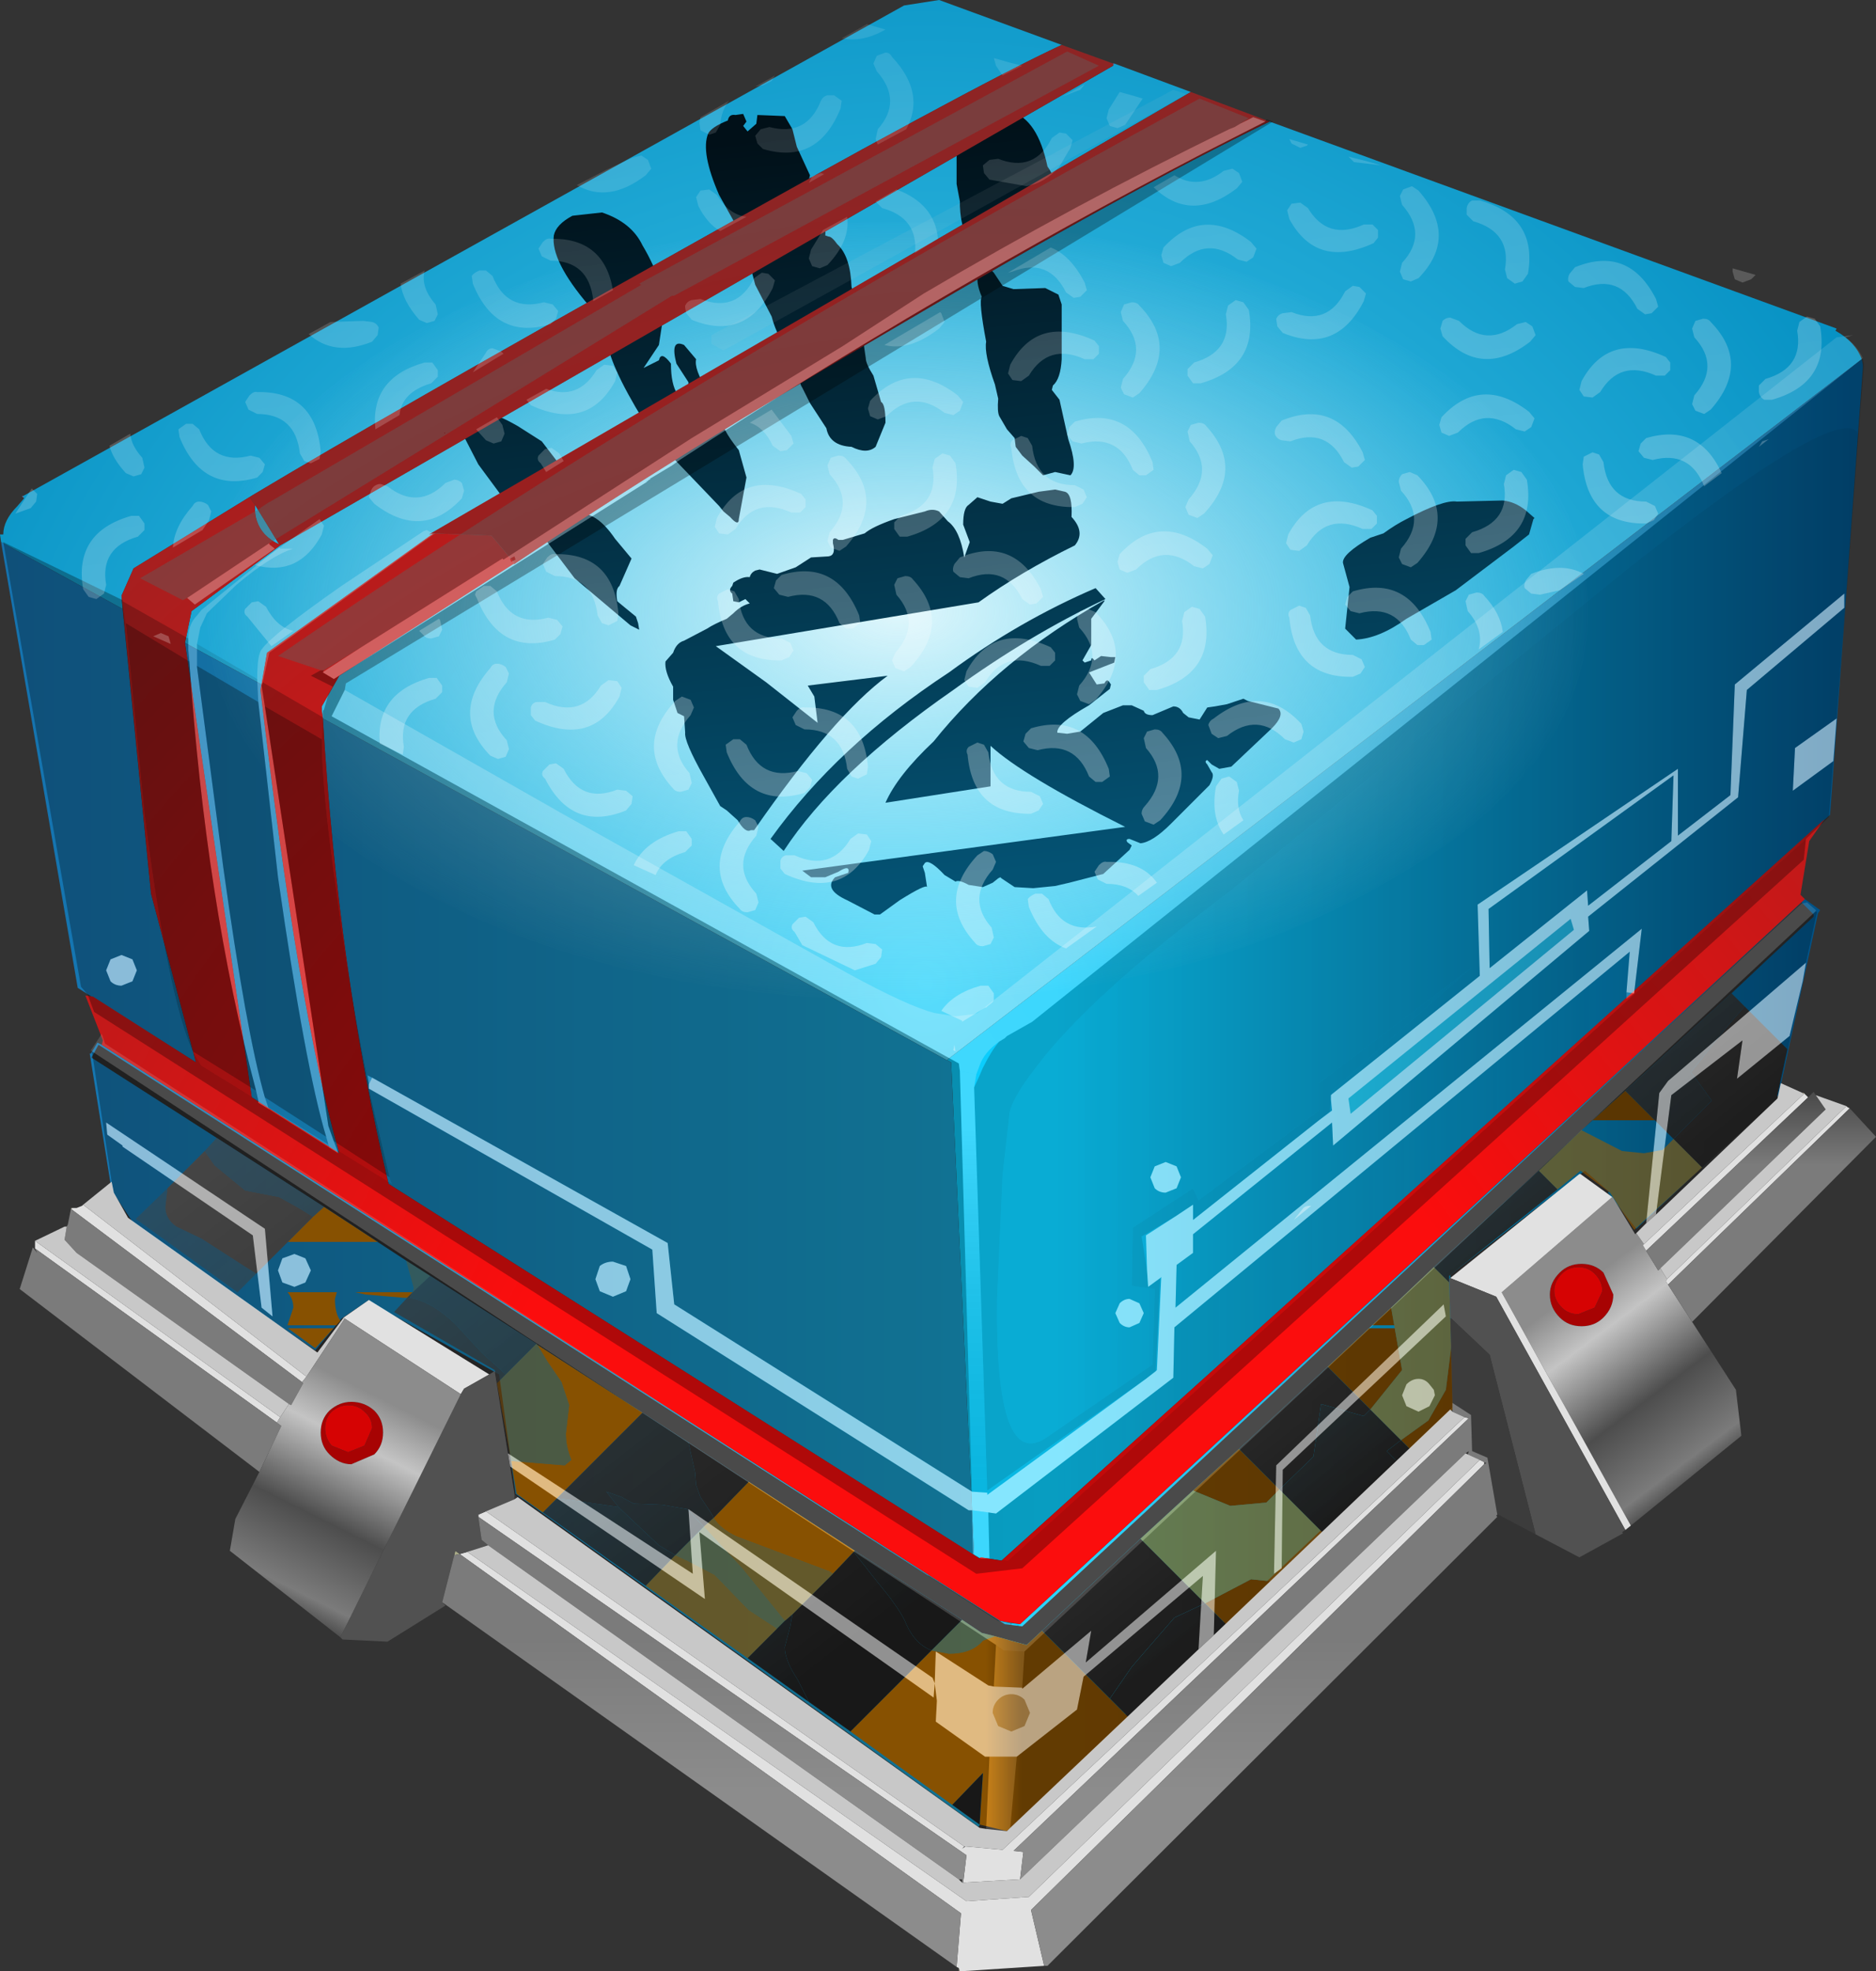
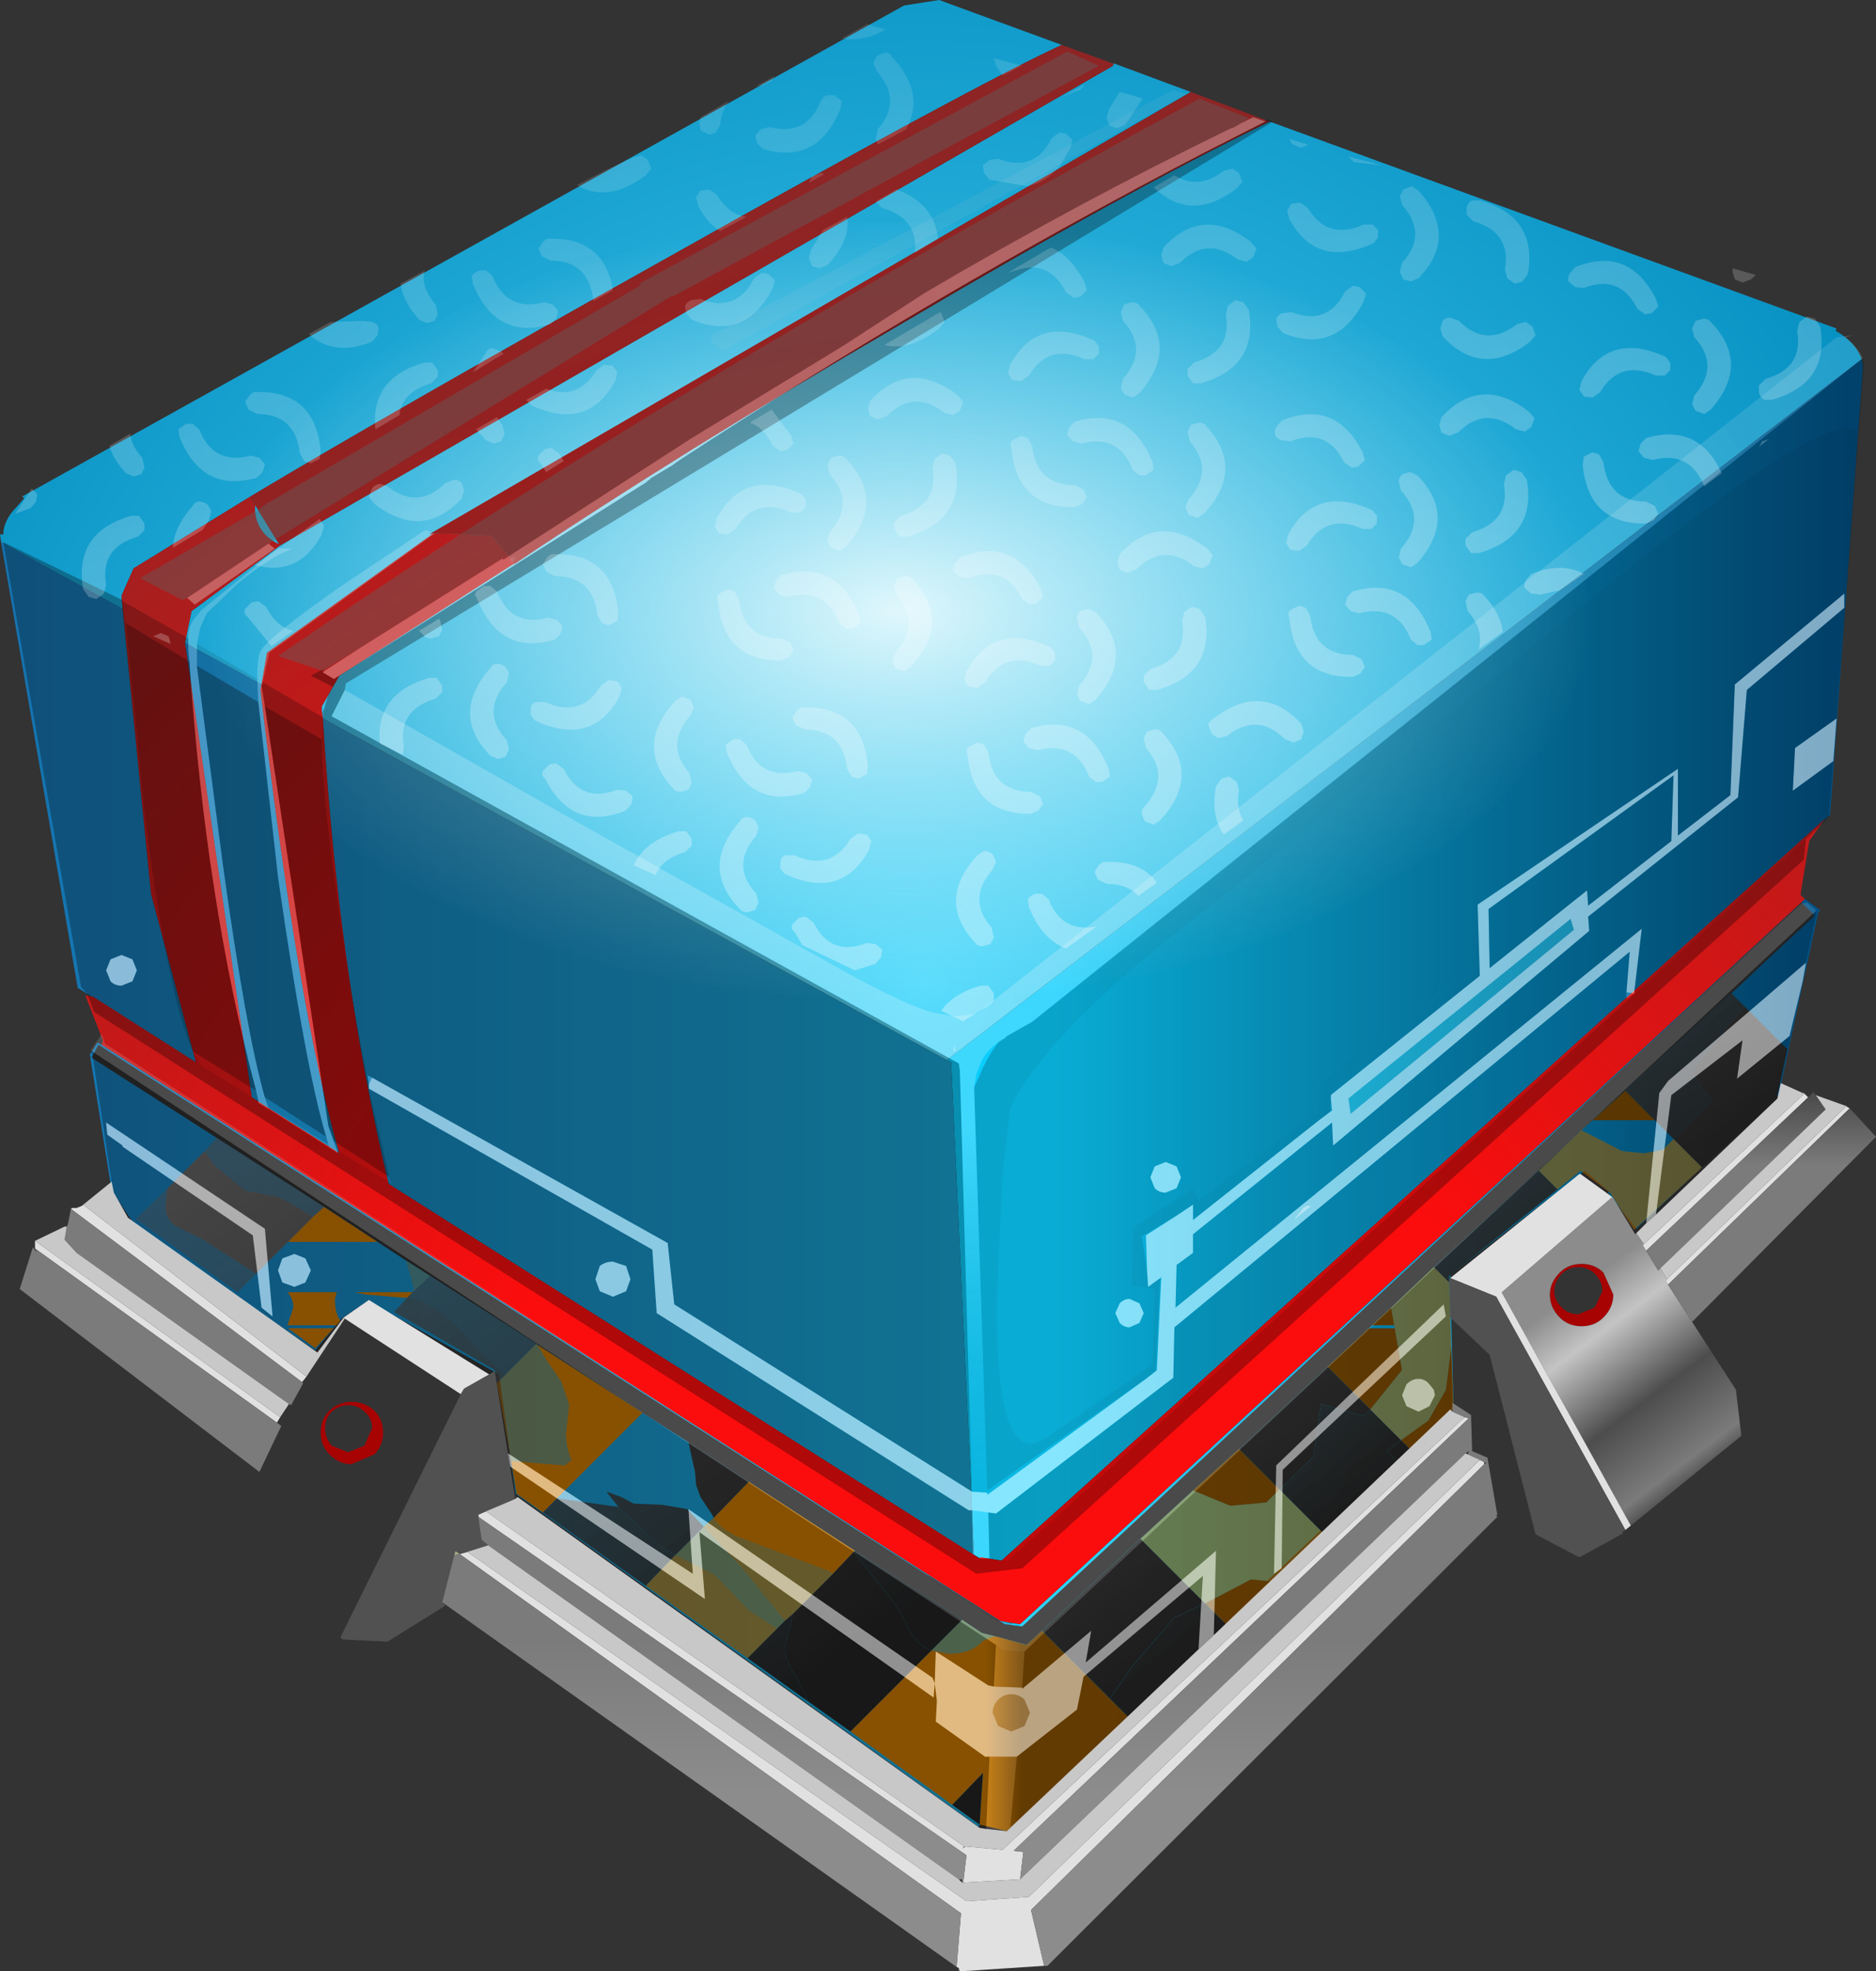
<svg xmlns="http://www.w3.org/2000/svg" xmlns:xlink="http://www.w3.org/1999/xlink" height="90.0px" width="85.7px">
  <rect width="100%" height="100%" fill="#333333" stroke="none" />
  <g transform="matrix(1.0, 0.0, 0.0, 1.0, 0.0, 0.0)">
    <use height="90.0" transform="matrix(1.0, 0.0, 0.0, 1.0, 0.0, 0.0)" width="85.7" xlink:href="#shape0" />
  </g>
  <defs>
    <g id="shape0" transform="matrix(1.0, 0.0, 0.0, 1.0, 0.0, 0.0)">
      <path d="M50.85 3.0 L50.85 2.9 50.9 2.9 50.85 3.0 M1.05 22.65 L1.1 22.75 1.0 22.65 1.05 22.65" fill="#8680c4" fill-rule="evenodd" stroke="none" />
      <path d="M14.75 32.8 L14.7 32.45 14.7 32.25 15.5 30.85 23.45 25.75 23.5 25.75 Q31.1 20.65 41.15 14.8 51.4 8.75 58.0 5.55 L83.9 15.0 83.85 15.1 Q84.75 15.6 85.05 16.4 L43.25 48.4 14.75 32.8 M50.85 3.0 L50.9 2.9 54.4 4.2 19.6 24.4 19.8 24.35 12.2 29.8 11.95 31.25 8.45 29.35 8.75 27.9 12.8 24.9 50.85 3.0 M1.05 22.65 L41.3 0.25 42.9 0.0 48.5 2.05 Q44.3 4.0 30.25 11.9 17.9 18.8 11.55 22.6 L6.1 25.95 5.55 27.2 5.6 27.8 0.05 24.75 0.0 24.4 0.15 24.4 Q0.15 23.75 0.8 23.1 L1.1 22.75 1.05 22.65 M12.1 24.4 Q11.6 23.85 11.65 23.05 L12.75 24.85 Q12.4 24.7 12.1 24.4" fill="url(#gradient0)" fill-rule="evenodd" stroke="none" />
      <path d="M85.05 16.4 L85.1 16.65 85.1 16.8 83.6 37.2 45.75 71.25 44.8 71.1 44.75 71.15 44.5 71.0 43.45 48.5 43.25 48.4 85.05 16.4" fill="url(#gradient1)" fill-rule="evenodd" stroke="none" />
      <path d="M46.2 74.1 L46.6 74.15 82.45 41.05 83.15 41.55 83.05 41.7 81.25 50.0 74.75 56.1 73.45 54.45 73.5 54.4 72.4 53.45 66.25 58.2 66.4 64.15 46.15 83.25 45.4 83.25 46.2 74.1" fill="url(#gradient2)" fill-rule="evenodd" stroke="none" />
      <path d="M44.5 71.0 L17.75 54.05 Q15.45 44.45 14.75 32.8 L43.25 48.4 43.45 48.5 44.5 71.0 M46.2 74.1 L45.4 83.25 44.8 83.25 44.7 83.4 23.55 68.2 22.8 62.75 16.9 59.45 16.85 59.35 15.6 60.2 14.4 61.65 6.05 55.9 6.1 55.85 5.1 54.35 4.1 48.1 4.15 48.1 4.45 47.6 4.65 47.7 45.7 74.0 46.2 74.1 M11.95 31.25 L11.9 31.5 Q13.6 46.05 15.5 52.65 L11.5 50.1 8.45 29.35 11.95 31.25 M0.05 24.75 L5.6 27.8 6.9 40.8 8.95 48.5 3.55 45.1 0.05 24.75" fill="url(#gradient3)" fill-rule="evenodd" stroke="none" />
      <path d="M18.65 40.35 Q9.45 35.2 9.45 27.9 9.45 20.55 18.65 15.3 28.0 10.15 41.0 10.15 54.05 10.15 63.2 15.3 72.55 20.55 72.55 27.9 72.55 35.2 63.2 40.35 54.05 45.65 41.0 45.65 28.0 45.65 18.65 40.35" fill="url(#gradient4)" fill-rule="evenodd" stroke="none" />
-       <path d="M23.65 19.45 L24.75 20.15 25.9 21.65 25.8 22.9 25.2 23.25 25.25 23.45 25.25 23.55 25.65 23.65 26.4 23.45 Q27.25 23.35 28.1 24.6 L28.85 25.5 28.3 26.75 Q28.1 26.9 28.2 27.45 L28.5 27.7 29.05 28.15 29.15 28.45 29.2 28.75 28.8 28.55 26.25 26.4 24.7 24.35 24.55 24.0 Q23.8 23.4 23.55 23.5 L21.85 21.2 21.0 19.55 Q21.0 19.0 21.35 19.0 L22.35 18.95 Q22.6 18.85 23.65 19.45 M25.3 10.75 Q25.4 10.25 26.15 9.85 L27.5 9.7 Q28.85 10.15 29.35 11.2 30.45 13.05 30.3 14.45 L30.1 15.75 29.4 16.8 30.1 16.45 Q30.2 16.0 30.65 16.6 30.65 17.55 30.95 18.0 L31.45 17.95 31.45 17.45 30.9 16.6 Q30.6 15.45 31.25 15.75 L31.8 16.4 Q31.7 16.85 32.3 17.8 L32.95 19.0 Q32.9 19.5 33.75 20.55 L34.1 21.8 33.75 23.7 Q33.75 24.05 33.35 23.6 L33.05 23.35 32.85 23.1 30.55 20.7 30.5 20.4 30.35 20.15 29.9 19.85 Q29.85 19.5 29.4 19.2 27.8 16.6 27.7 15.4 L27.5 14.55 26.9 13.95 Q25.15 11.9 25.3 10.75 M35.85 5.3 L36.2 5.9 36.4 6.7 37.0 8.0 36.8 8.9 37.0 9.15 37.5 9.95 Q37.75 10.05 37.7 10.75 L37.85 10.8 Q38.0 10.8 38.25 11.15 38.85 11.7 38.9 13.1 L39.25 14.3 39.55 16.35 Q39.55 16.6 39.9 17.15 L40.25 18.35 Q40.45 18.45 40.45 19.3 L40.0 20.4 Q39.6 20.75 38.9 20.4 37.9 20.35 37.75 19.55 L37.0 18.4 36.65 17.7 Q36.45 17.4 36.7 17.3 L36.8 17.0 Q36.8 16.55 36.4 16.65 35.5 15.45 35.25 14.45 L34.5 13.0 34.25 12.05 34.65 11.8 34.6 11.25 Q33.9 10.8 33.55 10.15 L32.85 8.9 Q32.0 6.95 32.35 6.1 32.5 5.8 33.25 5.5 33.3 5.2 33.6 5.25 L33.95 5.2 34.1 5.55 33.95 5.75 34.15 6.0 34.55 5.65 34.6 5.25 35.85 5.3 M50.05 26.85 L50.5 27.35 Q47.0 29.0 43.55 31.5 38.15 35.25 35.8 38.85 L35.2 38.3 Q38.25 34.05 43.35 30.7 46.55 28.35 50.05 26.85 M50.75 30.0 L50.95 30.0 50.9 30.25 49.75 30.7 50.1 31.25 50.45 31.2 Q50.55 31.0 50.65 31.1 L50.75 31.25 50.7 31.45 49.75 32.2 Q48.25 33.05 48.3 33.45 L48.75 33.5 49.35 33.4 50.4 32.55 51.3 32.2 51.7 32.2 52.25 32.45 Q52.3 32.65 52.65 32.65 L53.6 32.25 Q53.9 32.25 54.05 32.55 L54.3 32.75 54.8 32.85 55.15 32.3 55.5 32.25 56.05 32.15 56.8 31.9 57.0 32.0 58.4 32.35 Q58.7 32.65 58.1 33.25 L56.25 35.0 55.7 35.1 55.35 34.9 55.15 34.7 Q55.0 34.75 55.15 34.9 L55.35 35.25 Q55.5 35.4 55.25 35.85 L53.5 37.6 Q52.65 38.45 52.1 38.5 L51.6 38.3 Q51.4 38.3 51.5 38.45 L51.7 38.6 51.6 38.8 50.4 39.9 48.85 40.3 48.2 40.45 47.2 40.55 46.35 40.5 45.75 40.1 45.7 40.05 45.6 40.1 45.35 40.3 44.9 40.5 44.25 40.4 Q43.8 40.15 43.65 40.25 L43.15 39.95 Q42.45 39.2 42.25 39.4 L42.15 39.55 42.25 39.85 42.35 40.5 Q42.3 40.35 41.1 41.1 L40.2 41.75 39.95 41.75 38.7 41.1 Q37.6 40.6 38.15 40.05 L38.75 39.85 Q38.85 39.45 38.3 39.8 L37.7 40.05 37.05 40.05 36.65 39.75 51.4 37.75 Q46.7 35.4 45.25 34.05 L45.25 35.9 40.45 36.65 Q41.0 35.4 42.65 33.85 45.65 30.1 50.45 27.4 L50.45 27.45 49.85 28.25 49.85 29.45 49.45 30.15 49.55 30.25 49.85 30.15 Q49.85 29.95 50.0 30.15 L50.3 29.95 50.75 30.0 M42.9 23.35 L43.3 23.8 Q43.85 24.2 44.05 25.45 L44.3 24.75 44.0 23.95 Q44.0 23.2 44.25 23.05 L44.65 22.7 45.25 22.9 45.8 23.0 46.2 22.75 47.45 22.45 48.2 22.35 48.65 22.45 Q49.0 22.55 48.95 23.6 49.6 24.3 49.1 24.9 46.65 26.1 44.7 27.5 L32.7 29.5 35.0 31.15 37.35 33.0 37.2 31.8 36.9 31.3 40.55 30.85 Q38.1 32.65 34.45 37.9 L34.3 37.9 Q34.05 38.05 33.7 37.45 L33.2 37.0 32.9 36.8 32.15 35.45 Q31.25 33.85 31.3 33.45 L31.25 32.7 30.95 32.55 30.75 31.95 30.75 31.35 Q30.35 30.65 30.4 30.2 L30.75 29.8 Q30.9 29.35 31.25 29.25 L32.3 28.7 Q32.6 28.5 33.2 28.25 L33.5 28.0 Q33.85 27.65 34.25 27.55 L34.05 27.35 33.75 27.5 33.5 27.45 33.45 27.1 Q33.25 26.95 33.45 26.75 L33.5 26.6 Q33.95 26.3 34.25 26.35 34.3 26.15 34.5 26.05 L34.7 26.0 35.5 26.2 36.35 25.9 37.05 25.45 37.85 25.4 Q38.2 25.35 38.05 24.8 L38.05 24.65 Q38.1 24.5 38.3 24.65 L38.5 24.65 39.5 24.35 Q39.85 24.05 40.85 23.7 L42.25 23.35 Q42.6 23.2 42.9 23.35 M48.35 13.45 L48.5 13.9 48.5 16.4 Q48.45 17.3 48.1 17.6 L48.05 17.8 48.4 18.25 48.8 20.05 Q49.25 21.35 48.9 21.7 L48.2 21.55 47.65 21.7 47.25 21.3 46.7 20.8 46.4 20.4 46.35 20.0 46.0 19.6 45.65 19.0 Q45.55 18.8 45.6 18.2 L45.45 17.55 Q44.95 16.15 45.05 15.6 44.7 13.75 44.85 13.55 44.55 12.85 44.7 12.45 44.95 11.95 45.4 12.45 L45.8 13.05 46.3 13.2 47.75 13.15 48.35 13.45 M44.75 5.0 L45.25 5.0 46.2 5.1 Q47.4 5.45 47.85 7.6 48.3 8.2 48.25 9.2 L48.15 9.8 47.55 10.3 Q47.5 11.15 47.0 11.15 L45.45 11.2 44.75 11.2 Q44.55 11.25 44.5 11.1 L44.4 10.95 Q43.9 10.65 43.85 9.4 L43.85 9.2 43.7 8.4 43.7 6.45 Q43.95 5.3 44.75 5.0 M69.7 23.3 L70.1 23.65 70.05 23.7 69.85 24.4 69.15 24.95 66.5 26.95 64.25 28.25 Q63.0 29.15 61.95 29.2 L61.45 28.7 61.65 26.8 61.35 25.7 Q61.3 25.3 62.6 24.55 L63.2 24.35 Q63.75 23.95 64.25 23.7 65.95 22.8 66.55 22.9 L68.65 22.85 Q69.2 22.9 69.7 23.3" fill="url(#gradient5)" fill-rule="evenodd" stroke="none" />
      <path d="M23.45 25.75 L15.5 30.85 14.7 32.25 14.7 32.45 14.75 32.8 Q15.45 44.45 17.75 54.05 L44.75 71.15 44.8 71.1 45.75 71.25 83.35 37.4 82.65 38.4 82.25 40.85 82.45 41.05 46.6 74.15 45.7 74.0 4.65 47.7 4.7 47.5 3.9 45.45 4.25 45.5 8.95 48.5 6.9 40.8 5.55 27.2 6.1 25.95 11.55 22.6 11.4 22.7 11.65 23.05 Q11.6 23.85 12.1 24.4 12.4 24.7 12.75 24.85 L12.8 24.85 12.8 24.9 8.75 27.9 8.45 29.35 11.5 50.1 15.5 52.65 Q13.6 46.05 11.9 31.5 L12.2 29.8 19.8 24.35 22.45 24.45 23.5 25.7 23.45 25.75" fill="url(#gradient6)" fill-rule="evenodd" stroke="none" />
      <path d="M23.45 25.75 L23.5 25.7 22.45 24.45 19.8 24.35 19.6 24.4 54.4 4.2 58.0 5.55 Q51.4 8.75 41.15 14.8 31.1 20.65 23.5 25.75 L23.45 25.75 M12.8 24.9 L12.8 24.85 12.75 24.85 11.65 23.05 11.4 22.7 11.55 22.6 Q17.9 18.8 30.25 11.9 44.3 4.0 48.5 2.05 L50.85 2.9 50.85 3.0 12.8 24.9" fill="url(#gradient7)" fill-rule="evenodd" stroke="none" />
      <path d="M4.2 48.3 L4.2 48.25 4.5 47.7 42.35 71.9 42.45 71.95 45.9 74.15 46.7 74.25 82.3 41.2 82.85 41.75 82.85 41.85 80.8 43.75 79.1 45.35 74.25 49.8 72.25 51.6 70.3 53.45 65.5 57.85 63.55 59.7 60.65 62.4 56.6 66.15 54.5 68.05 52.1 70.25 47.6 74.45 46.9 75.1 45.45 74.7 44.85 74.55 43.95 73.95 39.05 70.8 34.2 67.65 31.45 65.85 29.35 64.5 24.55 61.4 24.5 61.35 19.65 58.25 18.55 57.55 14.8 55.1 9.9 51.95 4.2 48.3" fill="#2e2e2e" fill-rule="evenodd" stroke="none" />
      <path d="M14.8 55.1 L18.55 57.55 18.9 58.8 18.85 59.0 18.6 59.25 18.45 59.25 16.7 59.1 15.8 58.9 15.4 58.95 15.3 59.3 Q15.3 59.95 15.55 60.3 L14.4 61.55 13.1 60.6 13.4 59.7 Q13.4 59.05 12.7 58.65 L11.7 58.15 14.3 55.55 14.8 55.1 M24.55 61.4 L29.35 64.5 25.45 68.4 24.8 69.05 23.6 68.2 23.35 66.7 25.8 66.9 26.1 66.65 Q25.85 66.05 25.85 65.45 L26.0 64.15 25.65 63.1 25.0 62.15 24.55 61.4 M34.2 67.65 L39.05 70.8 39.0 70.85 38.05 71.85 37.9 71.75 35.25 70.75 33.65 70.15 Q32.9 69.8 32.6 69.3 L34.2 67.65 M45.45 74.7 L46.9 75.1 47.6 74.45 50.7 77.55 51.55 78.4 46.0 83.6 44.75 83.3 44.9 81.0 44.9 80.95 43.5 82.4 38.85 79.05 42.55 75.35 43.35 75.5 Q44.4 75.5 44.9 74.9 L45.45 74.7 M54.5 68.05 L56.6 66.15 58.45 68.0 57.85 68.6 56.2 68.75 54.5 68.05 M60.65 62.4 L63.55 59.7 64.05 62.55 62.6 64.35 60.65 62.4 M72.25 51.6 L74.25 49.8 76.45 52.0 75.95 52.5 75.1 52.65 74.1 52.55 72.25 51.6 M79.1 45.35 L80.8 43.75 80.8 44.7 79.7 45.95 79.1 45.35 M66.3 61.45 L66.4 64.3 64.45 66.2 64.0 65.75 65.25 64.85 66.05 63.45 66.3 61.45 M58.1 72.2 L56.0 74.15 55.05 73.2 57.15 72.1 58.1 72.2 M7.65 54.25 L7.7 53.15 7.5 51.85 7.2 51.15 7.55 51.25 8.6 51.65 9.35 52.55 7.65 54.25" fill="url(#gradient8)" fill-rule="evenodd" stroke="none" />
      <path d="M47.6 74.45 L52.1 70.25 55.05 73.2 53.65 73.85 51.7 76.1 50.7 77.55 47.6 74.45 M56.6 66.15 L60.65 62.4 62.6 64.35 62.3 64.65 60.35 64.1 60.0 66.5 58.45 68.0 56.6 66.15 M81.65 47.9 L81.15 50.2 77.75 53.3 76.45 52.0 78.2 50.25 77.25 48.95 78.95 46.8 79.7 45.95 81.65 47.9 M64.45 66.2 L63.85 66.75 63.35 66.25 64.0 65.75 64.45 66.2" fill="url(#gradient9)" fill-rule="evenodd" stroke="none" />
      <path d="M31.45 65.85 L34.2 67.65 32.6 69.3 32.5 69.1 32.0 68.35 31.8 67.8 31.75 67.2 31.45 65.85 M44.75 83.3 L43.5 82.4 44.9 80.95 44.9 81.0 44.75 83.3 M38.85 79.05 L36.95 77.7 36.45 76.7 Q35.85 75.8 35.85 75.2 L36.1 74.25 36.2 73.7 38.05 71.85 39.0 70.85 39.9 72.0 40.1 72.25 Q41.15 73.5 41.4 74.15 41.8 75.05 42.55 75.35 L38.85 79.05 M18.7 59.25 L18.6 59.25 18.85 59.0 18.7 59.25 M9.35 52.55 L9.8 53.2 11.2 54.35 12.75 54.65 13.65 55.15 14.3 55.55 11.7 58.15 11.3 57.9 9.2 56.55 8.05 56.0 Q7.55 55.65 7.55 55.1 L7.65 54.25 9.35 52.55" fill="url(#gradient10)" fill-rule="evenodd" stroke="none" />
      <path d="M4.2 48.3 L9.9 51.95 9.35 52.55 8.6 51.65 7.55 51.25 7.2 51.15 7.5 51.85 7.7 53.15 7.65 54.25 6.2 55.65 5.8 55.35 5.05 53.95 4.2 48.3 M24.5 61.35 L24.55 61.4 25.0 62.15 25.65 63.1 26.0 64.15 25.85 65.45 Q25.85 66.05 26.1 66.65 L25.8 66.9 23.35 66.7 22.7 63.15 23.1 62.75 24.5 61.35 M43.95 73.95 L44.85 74.55 45.45 74.7 44.9 74.9 Q44.4 75.5 43.35 75.5 L42.55 75.35 43.95 73.95 M18.0 59.9 L16.9 59.25 15.65 60.15 15.55 60.3 Q15.3 59.95 15.3 59.3 L15.4 58.95 15.8 58.9 16.7 59.1 18.45 59.25 18.6 59.25 18.0 59.9 M13.1 60.6 L10.85 59.0 11.7 58.15 12.7 58.65 Q13.4 59.05 13.4 59.7 L13.1 60.6 M30.85 71.0 L32.15 69.7 33.9 71.6 35.85 74.0 35.5 74.35 34.2 73.5 32.65 71.9 31.5 71.3 30.85 71.0" fill="url(#gradient11)" fill-rule="evenodd" stroke="none" />
      <path d="M9.9 51.95 L14.8 55.1 14.3 55.55 13.65 55.15 12.75 54.65 11.2 54.35 9.8 53.2 9.35 52.55 9.9 51.95 M39.05 70.8 L43.95 73.95 42.55 75.35 Q41.8 75.05 41.4 74.15 41.15 73.5 40.1 72.25 L39.9 72.0 39.0 70.85 39.05 70.8 M22.7 63.15 L22.6 62.55 18.0 59.9 18.6 59.25 18.7 59.25 Q19.7 59.4 20.8 60.45 L22.0 61.75 23.1 62.75 22.7 63.15 M28.25 68.8 L27.7 68.1 28.4 68.35 28.95 68.65 30.25 68.7 31.4 68.9 32.15 69.7 30.85 71.0 30.1 70.55 28.25 68.8" fill="url(#gradient12)" fill-rule="evenodd" stroke="none" />
      <path d="M19.65 58.25 L24.5 61.35 23.1 62.75 22.0 61.75 20.8 60.45 Q19.7 59.4 18.7 59.25 L18.85 59.0 19.65 58.25 M36.95 77.7 L34.15 75.7 35.5 74.35 35.85 74.0 36.2 73.7 36.1 74.25 35.85 75.2 Q35.85 75.8 36.45 76.7 L36.95 77.7 M29.5 72.4 L24.8 69.05 25.45 68.4 28.25 68.8 30.1 70.55 30.85 71.0 29.5 72.4 M10.85 59.0 L6.2 55.65 7.65 54.25 7.55 55.1 Q7.55 55.65 8.05 56.0 L9.2 56.55 11.3 57.9 11.7 58.15 10.85 59.0" fill="url(#gradient13)" fill-rule="evenodd" stroke="none" />
      <path d="M18.55 57.55 L19.65 58.25 18.85 59.0 18.9 58.8 18.55 57.55" fill="url(#gradient14)" fill-rule="evenodd" stroke="none" />
-       <path d="M29.35 64.5 L31.45 65.85 31.75 67.2 31.8 67.8 32.0 68.35 32.5 69.1 32.6 69.3 32.15 69.7 31.4 68.9 30.25 68.7 28.95 68.65 28.4 68.35 27.7 68.1 28.25 68.8 25.45 68.4 29.35 64.5" fill="url(#gradient15)" fill-rule="evenodd" stroke="none" />
      <path d="M65.5 57.85 L70.3 53.45 71.15 54.3 66.2 58.25 66.2 58.55 65.5 57.85 M74.25 49.8 L79.1 45.35 79.7 45.95 78.95 46.8 77.25 48.95 78.2 50.25 76.45 52.0 74.25 49.8 M63.85 66.75 L60.45 70.0 58.45 68.0 60.0 66.5 60.35 64.1 62.3 64.65 62.6 64.35 64.0 65.75 63.35 66.25 63.85 66.75 M56.0 74.15 L51.55 78.4 50.7 77.55 51.7 76.1 53.65 73.85 55.05 73.2 56.0 74.15" fill="url(#gradient16)" fill-rule="evenodd" stroke="none" />
      <path d="M52.1 70.25 L54.5 68.05 56.2 68.75 57.85 68.6 58.45 68.0 60.45 70.0 58.1 72.2 57.15 72.1 55.05 73.2 52.1 70.25 M63.55 59.7 L65.5 57.85 66.2 58.55 66.3 61.45 66.05 63.45 65.25 64.85 64.0 65.75 62.6 64.35 64.05 62.55 63.55 59.7 M70.3 53.45 L72.25 51.6 74.1 52.55 75.1 52.65 75.95 52.5 76.45 52.0 77.75 53.3 74.65 56.15 73.55 54.45 72.2 53.45 71.15 54.3 70.3 53.45 M80.8 43.75 L82.85 41.85 81.65 47.9 79.7 45.95 80.8 44.7 80.8 43.75" fill="url(#gradient17)" fill-rule="evenodd" stroke="none" />
      <path d="M34.15 75.7 L29.5 72.4 30.85 71.0 31.5 71.3 32.65 71.9 34.2 73.5 35.5 74.35 34.15 75.7 M32.15 69.7 L32.6 69.3 Q32.9 69.8 33.65 70.15 L35.25 70.75 37.9 71.75 38.05 71.85 36.2 73.7 35.85 74.0 33.9 71.6 32.15 69.7" fill="url(#gradient18)" fill-rule="evenodd" stroke="none" />
      <path d="M85.1 16.35 L85.1 16.4 85.15 16.65 84.9 19.8 Q84.1 18.25 74.25 26.05 L56.05 40.8 Q49.8 45.45 47.35 48.7 46.1 50.3 46.1 51.0 L45.8 53.65 45.55 59.3 Q45.45 67.3 47.85 65.6 L52.65 62.3 52.75 58.85 51.7 58.7 51.75 56.05 54.5 54.25 54.75 54.8 60.25 50.7 60.25 49.45 67.25 44.15 60.85 49.8 60.85 49.95 60.8 50.0 60.8 50.2 60.75 50.75 60.25 51.15 54.5 55.7 54.5 55.0 53.75 55.5 52.15 56.45 52.4 58.0 52.45 58.75 53.0 58.35 52.8 62.6 52.35 62.95 45.1 68.05 44.5 49.65 44.75 49.1 44.9 48.75 Q45.3 47.95 45.65 47.55 L45.9 47.4 46.0 47.3 47.15 46.65 85.1 16.35" fill="#000000" fill-opacity="0.2" fill-rule="evenodd" stroke="none" />
      <path d="M8.6 29.15 Q8.6 28.5 9.0 28.1 L9.2 27.85 12.6 25.1 12.75 25.0 12.8 25.05 13.4 25.05 Q12.4 25.35 10.8 26.7 L9.45 28.0 9.15 28.65 9.0 29.4 9.0 30.4 9.0 30.45 10.2 39.6 Q11.25 47.15 12.1 50.1 L12.25 50.55 12.3 50.65 11.8 50.35 11.8 50.25 11.7 49.8 Q9.4 41.2 8.65 30.2 L8.6 29.65 8.6 29.5 8.6 29.15 M11.75 31.0 Q11.75 29.9 11.95 29.65 12.45 28.95 15.6 26.75 L19.35 24.25 19.5 24.2 19.75 24.35 19.8 24.4 12.3 29.8 12.0 31.15 11.95 31.3 12.1 32.25 15.0 51.4 15.25 52.1 15.4 52.5 15.45 52.65 15.05 52.4 15.0 52.25 14.9 51.9 Q13.95 48.75 12.7 40.05 L11.8 32.05 11.75 31.0 M84.3 15.35 L84.65 15.3 84.3 15.4 84.3 15.35 M45.15 69.05 L45.2 71.15 44.8 71.15 44.45 70.95 44.4 68.95 45.15 69.05" fill="#ffffff" fill-opacity="0.2" fill-rule="evenodd" stroke="none" />
      <path d="M84.35 27.1 L84.3 27.75 84.25 27.75 84.25 27.1 84.35 27.1 M82.35 44.8 L81.8 47.35 81.75 47.3 82.35 44.8" fill="#000000" fill-opacity="0.161" fill-rule="evenodd" stroke="none" />
      <path d="M12.75 25.0 L12.75 24.95 12.8 25.05 12.75 25.0 M19.75 24.35 L19.9 24.35 19.8 24.4 19.75 24.35 M4.2 48.0 L4.15 47.95 4.65 47.2 4.8 47.65 45.6 74.0 46.45 74.2 46.5 74.25 82.3 41.25 82.55 41.2 82.95 41.55 82.95 41.6 46.8 75.4 45.85 75.35 45.5 75.1 4.2 48.0 M74.3 45.3 L74.65 45.35 74.3 45.6 74.3 45.3 M16.8 49.1 L17.0 49.2 16.85 49.5 16.8 49.1" fill="#ffffff" fill-opacity="0.133" fill-rule="evenodd" stroke="none" />
      <path d="M82.5 38.3 L82.4 39.25 46.7 71.6 44.6 71.85 4.3 46.2 4.0 45.4 3.7 45.05 0.15 24.75 5.6 27.4 5.6 27.45 5.75 28.45 6.6 37.15 Q7.65 45.45 8.8 48.0 L9.2 48.65 11.8 50.25 11.8 50.35 12.3 50.65 15.05 52.4 15.45 52.65 15.4 52.5 17.9 54.05 17.8 53.8 17.8 53.75 16.85 49.7 29.8 57.05 30.0 59.95 44.25 68.95 44.4 68.95 44.45 70.95 44.8 71.15 45.2 71.15 46.05 71.25 74.65 45.4 82.5 38.3 M14.75 32.75 L14.75 32.45 14.8 32.4 15.0 31.7 15.2 31.35 14.2 30.85 14.65 30.6 14.8 30.6 14.75 30.7 15.25 31.0 29.55 22.0 29.6 21.95 29.65 21.9 29.7 21.9 29.7 21.85 30.7 21.25 31.05 21.0 Q42.85 13.3 54.95 7.0 L57.8 5.55 57.85 5.45 58.15 5.55 15.8 31.2 15.75 31.5 15.15 32.7 43.8 48.55 43.85 48.9 44.4 68.1 30.8 59.55 30.5 56.75 17.0 49.2 16.8 49.1 16.75 49.05 Q15.95 45.1 15.35 40.55 14.7 36.0 14.7 33.75 L14.75 32.75 M5.1 53.95 L4.2 48.0 45.5 75.1 45.4 77.0 45.15 76.95 42.75 75.4 42.7 76.85 42.6 76.6 31.45 68.9 31.65 71.85 23.2 66.35 22.6 62.6 22.35 62.75 16.85 59.35 15.7 60.15 14.5 61.75 5.85 55.6 5.2 54.45 5.1 53.95 M5.05 43.8 L4.85 44.3 5.05 44.8 Q5.25 45.0 5.55 45.0 L6.05 44.8 6.25 44.3 6.05 43.8 5.55 43.6 5.05 43.8 M28.6 57.8 L28.0 57.6 Q27.65 57.6 27.4 57.8 L27.2 58.4 27.4 58.95 28.0 59.2 28.6 58.95 28.8 58.4 28.6 57.8 M45.05 83.5 L44.75 83.45 23.65 68.35 23.5 68.2 23.3 66.95 32.2 73.0 31.95 69.95 42.65 77.5 42.7 76.85 42.8 77.65 42.75 78.6 45.0 80.2 45.2 80.2 45.05 83.5 M11.95 59.7 L12.45 60.1 12.1 56.1 4.85 51.25 4.9 51.8 5.6 52.3 5.6 52.35 11.55 56.4 11.95 59.7 M12.7 58.0 L12.9 58.55 13.45 58.75 13.95 58.55 14.2 58.0 13.95 57.45 13.45 57.25 12.9 57.45 12.7 58.0" fill="#000000" fill-opacity="0.302" fill-rule="evenodd" stroke="none" />
      <path d="M14.65 30.6 L12.7 29.95 Q30.6 17.65 54.8 4.5 L57.05 5.4 56.65 5.65 56.4 5.8 56.15 5.9 Q49.15 9.3 42.2 13.4 L38.5 15.8 31.6 20.0 23.0 25.55 22.95 25.5 16.5 29.55 14.8 30.6 14.65 30.6 M8.55 27.3 L8.35 27.4 6.4 26.4 11.9 23.2 11.95 23.15 12.25 22.95 12.35 22.9 29.3 13.0 29.25 13.0 29.25 12.95 29.2 12.95 48.75 2.35 50.2 3.0 30.8 13.5 30.7 13.5 12.3 24.8 8.55 27.3 M20.3 19.75 L20.3 19.8 20.35 19.75 20.3 19.75 M11.7 23.25 L11.9 23.15 11.7 23.25" fill="#5e5e5e" fill-opacity="0.424" fill-rule="evenodd" stroke="none" />
-       <path d="M56.65 5.65 L57.05 5.45 57.25 5.35 57.8 5.55 54.95 7.0 Q42.85 13.3 31.05 21.0 L30.7 21.25 29.7 21.85 29.65 21.9 29.6 21.95 29.5 21.95 29.55 22.0 15.25 31.0 14.75 30.7 14.8 30.65 16.5 29.55 22.95 25.5 23.0 25.55 31.6 20.0 38.5 15.8 42.2 13.4 Q49.15 9.3 56.15 5.9 L56.4 5.8 56.65 5.65 M12.3 24.8 L12.3 24.85 12.55 25.05 8.9 27.6 8.55 27.3 12.3 24.8 M23.3 25.5 L23.35 25.65 23.55 25.55 23.5 25.4 23.3 25.5" fill="#ffffff" fill-opacity="0.302" fill-rule="evenodd" stroke="none" />
+       <path d="M56.65 5.65 L57.05 5.45 57.25 5.35 57.8 5.55 54.95 7.0 Q42.85 13.3 31.05 21.0 L30.7 21.25 29.7 21.85 29.65 21.9 29.6 21.95 29.5 21.95 29.55 22.0 15.25 31.0 14.75 30.7 14.8 30.65 16.5 29.55 22.95 25.5 23.0 25.55 31.6 20.0 38.5 15.8 42.2 13.4 Q49.15 9.3 56.15 5.9 L56.4 5.8 56.65 5.65 M12.3 24.8 L12.3 24.85 12.55 25.05 8.9 27.6 8.55 27.3 12.3 24.8 M23.3 25.5 " fill="#ffffff" fill-opacity="0.302" fill-rule="evenodd" stroke="none" />
      <path d="M54.2 4.3 L33.05 16.0 32.5 15.7 32.5 15.3 53.6 4.1 54.2 4.3" fill="#c5c5c5" fill-opacity="0.082" fill-rule="evenodd" stroke="none" />
      <path d="M15.0 52.25 L15.05 52.4 12.3 50.65 12.25 50.55 15.0 52.25" fill="#ffffff" fill-opacity="0.082" fill-rule="evenodd" stroke="none" />
      <path d="M71.75 41.95 L71.9 42.45 61.7 50.85 61.6 50.15 71.75 41.95" fill="#9ff9c2" fill-opacity="0.133" fill-rule="evenodd" stroke="none" />
      <path d="M20.3 19.75 L20.35 19.75 20.3 19.8 20.3 19.75" fill="#000000" fill-opacity="0.251" fill-rule="evenodd" stroke="none" />
      <path d="M45.5 75.1 L45.85 75.35 46.8 75.4 46.7 77.05 45.4 77.0 45.5 75.1 M29.65 21.9 L29.7 21.85 29.7 21.9 29.65 21.9 M23.3 25.5 L23.5 25.4 23.55 25.55 23.35 25.65 23.3 25.5 M46.15 83.45 L46.0 83.6 45.05 83.5 45.2 80.2 46.45 80.2 46.15 83.45" fill="#ffffff" fill-opacity="0.09" fill-rule="evenodd" stroke="none" />
      <path d="M46.2 77.35 Q46.55 77.35 46.8 77.6 L47.05 78.2 46.8 78.8 46.2 79.05 45.6 78.8 45.35 78.2 Q45.35 77.85 45.6 77.6 45.85 77.35 46.2 77.35" fill="#ffffff" fill-opacity="0.231" fill-rule="evenodd" stroke="none" />
      <path d="M5.6 27.45 L8.6 29.15 8.6 29.5 8.6 29.65 8.65 30.2 5.75 28.45 5.6 27.45 M12.0 31.15 L14.75 32.75 14.7 33.75 12.1 32.25 11.95 31.3 12.0 31.15 M15.4 52.5 L15.25 52.1 17.8 53.75 17.8 53.8 17.9 54.05 15.4 52.5 M11.7 49.8 L11.8 50.25 9.2 48.65 8.8 48.0 11.7 49.8" fill="#000000" fill-opacity="0.224" fill-rule="evenodd" stroke="none" />
      <path d="M45.1 68.05 L52.35 62.95 45.1 68.25 45.1 68.15 45.1 68.05 M52.8 62.6 L53.0 58.35 53.05 58.3 52.85 62.55 52.8 62.6 M52.4 58.0 L52.15 56.45 53.75 55.5 52.35 56.4 52.4 58.0 M60.25 51.15 L60.75 50.75 60.8 50.2 60.85 50.7 60.25 51.15 M9.0 29.4 L11.75 31.0 11.8 32.05 9.0 30.4 9.0 29.4 M14.9 51.9 L15.0 52.25 12.25 50.55 12.1 50.1 14.9 51.9 M67.05 66.4 L66.95 66.35 67.1 66.25 67.05 66.4" fill="#000000" fill-opacity="0.102" fill-rule="evenodd" stroke="none" />
      <path d="M14.7 33.75 Q14.7 36.0 15.35 40.55 15.95 45.1 16.75 49.05 L16.75 49.1 16.85 49.5 16.85 49.7 17.8 53.75 15.25 52.1 15.0 51.4 12.1 32.25 14.7 33.75 M8.65 30.2 Q9.4 41.2 11.7 49.8 L8.8 48.0 Q7.65 45.45 6.6 37.15 L5.75 28.45 8.65 30.2" fill="#000000" fill-opacity="0.424" fill-rule="evenodd" stroke="none" />
      <path d="M11.8 32.05 L12.7 40.05 Q13.95 48.75 14.9 51.9 L12.1 50.1 Q11.25 47.15 10.2 39.6 L9.0 30.45 9.0 30.4 11.8 32.05" fill="#000000" fill-opacity="0.361" fill-rule="evenodd" stroke="none" />
      <path d="M16.75 49.05 L16.8 49.1 16.85 49.5 16.75 49.1 16.75 49.05" fill="#000000" fill-opacity="0.231" fill-rule="evenodd" stroke="none" />
      <path d="M3.25 55.15 L3.3 55.15 3.25 55.2 3.25 55.15 M20.75 71.0 L20.8 70.8 21.0 70.95 20.75 71.0" fill="#a9ab87" fill-rule="evenodd" stroke="none" />
      <path d="M43.85 90.0 L43.8 90.0 43.8 89.85 43.85 90.0" fill="#968d7a" fill-rule="evenodd" stroke="none" />
      <path d="M52.35 62.95 L52.8 62.6 52.85 62.55 53.05 58.3 53.0 58.35 52.45 58.75 52.4 58.0 52.35 56.4 53.75 55.5 54.5 55.0 54.5 55.7 60.25 51.15 60.85 50.7 60.8 50.2 60.8 50.0 60.85 49.95 67.6 44.55 67.5 41.3 76.65 35.1 76.65 38.15 79.05 36.3 79.25 31.25 84.25 27.1 84.25 27.75 79.8 31.5 79.4 36.4 72.55 41.85 72.6 42.5 60.9 52.3 60.85 51.25 54.5 56.35 54.5 57.2 53.75 57.75 53.7 59.7 75.0 42.4 74.65 45.35 74.3 45.3 74.45 43.45 53.65 60.6 53.6 62.9 45.5 69.1 45.15 69.05 44.4 68.95 44.25 68.95 30.0 59.95 29.8 57.05 16.85 49.7 16.85 49.5 17.0 49.2 30.5 56.75 30.8 59.55 44.4 68.1 45.1 68.15 45.1 68.25 52.35 62.95 M83.9 32.8 L83.75 34.75 81.9 36.1 82.0 34.15 83.9 32.8 M82.5 43.95 L82.35 44.8 81.75 47.3 79.35 49.25 79.6 47.5 76.35 50.0 75.65 55.45 75.2 55.85 75.8 49.9 76.2 49.35 82.5 43.95 M68.0 41.5 L68.05 44.2 72.5 40.65 72.55 41.35 76.35 38.4 76.45 35.4 68.0 41.5 M71.75 41.95 L61.6 50.15 61.7 50.85 71.9 42.45 71.75 41.95 M5.05 43.8 L5.55 43.6 6.05 43.8 6.25 44.3 6.05 44.8 5.55 45.0 Q5.25 45.0 5.05 44.8 L4.85 44.3 5.05 43.8 M28.6 57.8 L28.8 58.4 28.6 58.95 28.0 59.2 27.4 58.95 27.2 58.4 27.4 57.8 Q27.65 57.6 28.0 57.6 L28.6 57.8 M23.3 66.95 L23.2 66.35 31.65 71.85 31.45 68.9 42.6 76.6 42.7 76.85 42.75 75.4 45.15 76.95 45.4 77.0 46.7 77.05 46.7 77.1 49.85 74.45 49.6 75.9 55.55 70.8 55.45 74.65 54.75 75.3 54.95 71.95 49.5 76.55 49.2 78.05 46.45 80.2 45.2 80.2 45.0 80.2 42.75 78.6 42.8 77.65 42.7 76.85 42.65 77.5 31.95 69.95 32.2 73.0 23.3 66.95 M12.7 58.0 L12.9 57.45 13.45 57.25 13.95 57.45 14.2 58.0 13.95 58.55 13.45 58.75 12.9 58.55 12.7 58.0 M11.95 59.7 L11.55 56.4 5.6 52.35 5.6 52.3 4.9 51.8 4.85 51.25 12.1 56.1 12.45 60.1 11.95 59.7 M66.05 60.1 L58.6 67.1 58.55 71.6 58.2 71.85 58.3 66.9 65.95 59.55 66.05 60.1 M65.3 63.2 L65.5 63.45 65.55 63.7 65.3 64.2 64.8 64.45 64.25 64.2 64.05 63.7 64.25 63.2 Q64.5 62.95 64.8 62.95 65.1 62.95 65.3 63.2 M52.55 53.75 L52.75 53.25 53.25 53.05 53.75 53.25 53.95 53.75 53.75 54.25 53.25 54.45 Q52.95 54.45 52.75 54.25 L52.55 53.75 M52.25 59.95 L52.05 60.4 51.6 60.6 Q51.35 60.6 51.15 60.4 L50.95 59.95 51.15 59.5 Q51.35 59.3 51.6 59.3 L52.05 59.5 52.25 59.95 M46.2 77.35 Q45.85 77.35 45.6 77.6 45.35 77.85 45.35 78.2 L45.6 78.8 46.2 79.05 46.8 78.8 47.05 78.2 46.8 77.6 Q46.55 77.35 46.2 77.35" fill="#ffffff" fill-opacity="0.502" fill-rule="evenodd" stroke="none" />
-       <path d="M16.65 64.45 Q17.0 64.75 17.0 65.2 L16.65 66.0 15.9 66.3 15.15 66.0 Q14.85 65.65 14.85 65.2 14.85 64.75 15.15 64.45 15.5 64.15 15.9 64.15 16.35 64.15 16.65 64.45 M72.85 58.15 Q73.2 58.5 73.2 58.95 L72.85 59.7 72.1 60.0 Q71.65 60.0 71.35 59.7 71.0 59.35 71.0 58.95 71.0 58.5 71.35 58.15 71.65 57.85 72.1 57.85 72.55 57.85 72.85 58.15" fill="#d60303" fill-rule="evenodd" stroke="none" />
      <path d="M16.65 64.45 Q16.35 64.15 15.9 64.15 15.5 64.15 15.15 64.45 14.85 64.75 14.85 65.2 14.85 65.65 15.15 66.0 L15.9 66.3 16.65 66.0 17.0 65.2 Q17.0 64.75 16.65 64.45 M17.1 64.4 Q17.5 64.8 17.5 65.4 17.5 66.0 17.1 66.4 L16.05 66.85 Q15.5 66.85 15.05 66.4 14.65 66.0 14.65 65.4 14.65 64.8 15.05 64.4 15.5 64.0 16.05 64.0 16.65 64.0 17.1 64.4 M72.85 58.15 Q72.55 57.85 72.1 57.85 71.65 57.85 71.35 58.15 71.0 58.5 71.0 58.95 71.0 59.35 71.35 59.7 71.65 60.0 72.1 60.0 L72.85 59.7 73.2 58.95 Q73.2 58.5 72.85 58.15 M72.25 57.7 Q72.85 57.7 73.25 58.1 L73.7 59.1 Q73.7 59.7 73.25 60.15 72.85 60.55 72.25 60.55 71.65 60.55 71.25 60.15 70.8 59.7 70.8 59.1 70.8 58.55 71.25 58.1 71.65 57.7 72.25 57.7" fill="#a70303" fill-rule="evenodd" stroke="none" />
      <path d="M82.35 49.9 L82.4 49.9 82.4 49.95 82.35 49.9" fill="#f5d99a" fill-rule="evenodd" stroke="none" />
      <path d="M85.1 16.35 L47.15 46.65 46.0 47.3 45.9 47.4 45.65 47.55 Q44.95 48.05 44.75 48.65 L44.6 49.05 43.85 48.9 43.8 48.55 15.15 32.7 15.75 31.5 25.6 37.1 38.75 44.45 Q41.5 45.95 42.7 46.25 L43.65 46.4 44.5 46.3 44.65 46.25 83.9 15.4 84.3 15.35 84.3 15.4 Q84.85 15.8 85.1 16.35" fill="url(#gradient19)" fill-rule="evenodd" stroke="none" />
      <path d="M44.5 49.65 L45.1 68.05 45.1 68.15 44.4 68.1 43.85 48.9 44.6 49.05 44.5 49.65" fill="url(#gradient20)" fill-rule="evenodd" stroke="none" />
      <path d="M60.85 49.95 L60.85 49.8 67.25 44.15 60.25 49.45 60.25 50.7 54.75 54.8 54.5 54.25 51.75 56.05 51.7 58.7 52.75 58.85 52.65 62.3 47.85 65.6 Q45.45 67.3 45.55 59.3 L45.8 53.65 46.1 51.0 Q46.1 50.3 47.35 48.7 49.8 45.45 56.05 40.8 L74.25 26.05 Q84.1 18.25 84.9 19.8 L84.35 27.1 84.25 27.1 79.25 31.25 79.05 36.3 76.65 38.15 76.65 35.1 67.5 41.3 67.6 44.55 60.85 49.95 M84.3 27.75 L83.9 32.8 82.0 34.15 81.9 36.1 83.75 34.75 83.55 37.3 82.5 38.3 74.65 45.4 74.65 45.35 75.0 42.4 53.7 59.7 53.75 57.75 54.5 57.2 54.5 56.35 60.85 51.25 60.9 52.3 72.6 42.5 72.55 41.85 79.4 36.4 79.8 31.5 84.25 27.75 84.3 27.75 M82.95 41.6 L83.0 41.65 82.5 43.95 76.2 49.35 75.8 49.9 75.2 55.85 74.75 56.3 74.7 56.35 73.7 54.7 73.65 54.6 73.65 54.65 72.2 53.6 72.15 53.6 66.25 58.35 66.2 58.4 66.25 60.15 66.35 64.05 66.35 64.25 66.25 64.35 55.45 74.65 55.55 70.8 49.6 75.9 49.85 74.45 46.7 77.1 46.7 77.05 46.8 75.4 82.95 41.6 M81.8 47.35 L81.35 49.45 81.2 50.15 75.65 55.45 76.35 50.0 79.6 47.5 79.35 49.25 81.75 47.3 81.8 47.35 M68.0 41.5 L76.45 35.4 76.35 38.4 72.55 41.35 72.5 40.65 68.05 44.2 68.0 41.5 M54.75 75.3 L46.15 83.45 46.45 80.2 49.2 78.05 49.5 76.55 54.95 71.95 54.75 75.3 M66.05 60.1 L65.95 59.55 58.3 66.9 58.2 71.85 58.55 71.6 58.6 67.1 66.05 60.1 M65.3 63.2 Q65.1 62.95 64.8 62.95 64.5 62.95 64.25 63.2 L64.05 63.7 64.25 64.2 64.8 64.45 65.3 64.2 65.55 63.7 65.5 63.45 65.3 63.2 M52.55 53.75 L52.75 54.25 Q52.95 54.45 53.25 54.45 L53.75 54.25 53.95 53.75 53.75 53.25 53.25 53.05 52.75 53.25 52.55 53.75 M52.25 59.95 L52.05 59.5 51.6 59.3 Q51.35 59.3 51.15 59.5 L50.95 59.95 51.15 60.4 Q51.35 60.6 51.6 60.6 L52.05 60.4 52.25 59.95" fill="url(#gradient21)" fill-rule="evenodd" stroke="none" />
      <path d="M74.65 45.35 L74.65 45.4 46.05 71.25 45.2 71.15 45.15 69.05 45.5 69.1 53.6 62.9 53.65 60.6 74.45 43.45 74.3 45.3 74.3 45.6 74.65 45.35" fill="url(#gradient22)" fill-rule="evenodd" stroke="none" />
      <path d="M14.8 30.65 L14.75 30.7 14.8 30.6 14.8 30.65" fill="url(#gradient23)" fill-rule="evenodd" stroke="none" />
      <path d="M77.3 60.35 L79.3 63.45 79.55 65.55 74.5 69.65 68.6 59.0 73.65 54.65 73.7 54.7 74.7 56.35 74.75 56.3 75.1 56.8 75.05 56.85 75.2 57.1 75.75 58.0 75.85 57.9 76.15 58.4 76.1 58.5 76.2 58.65 77.3 60.35 M72.25 57.7 Q71.65 57.7 71.25 58.1 70.8 58.55 70.8 59.1 70.8 59.7 71.25 60.15 71.65 60.55 72.25 60.55 72.85 60.55 73.25 60.15 73.7 59.7 73.7 59.1 L73.25 58.1 Q72.85 57.7 72.25 57.7" fill="url(#gradient24)" fill-rule="evenodd" stroke="none" />
      <path d="M82.4 49.9 L82.6 50.1 75.2 57.1 75.05 56.85 75.1 56.8 82.4 49.95 82.4 49.9 M84.35 50.5 L84.4 50.55 84.5 50.6 76.2 58.65 76.1 58.5 76.15 58.4 84.35 50.5 M74.5 69.65 L74.25 69.85 68.35 59.2 66.25 58.35 72.15 53.6 72.2 53.6 73.65 54.65 68.6 59.0 74.5 69.65 M47.7 89.75 L43.85 90.0 43.8 89.85 43.7 89.8 43.9 87.35 21.0 70.95 21.35 70.85 44.15 86.8 47.0 86.6 67.6 66.65 67.8 66.75 67.8 66.85 47.1 87.2 47.7 89.75 M1.6 57.0 L1.6 56.65 12.8 64.7 12.65 64.95 1.6 57.0 M3.3 55.15 L3.5 55.15 3.75 55.05 3.8 55.0 14.0 62.85 13.8 63.1 3.25 55.2 3.3 55.15 M22.35 62.75 L21.2 63.4 21.05 63.65 15.75 60.2 15.7 60.15 16.85 59.35 22.35 62.75 M22.2 69.0 L44.05 84.3 43.95 84.4 44.1 84.3 44.15 84.3 45.8 84.45 66.9 64.7 67.1 64.75 46.3 84.5 46.75 84.55 46.6 85.8 44.0 85.95 44.15 84.7 21.85 69.25 21.85 69.15 22.2 69.0" fill="#e1e1e1" fill-rule="evenodd" stroke="none" />
      <path d="M74.25 69.85 L74.1 69.95 74.15 70.0 72.15 71.1 70.15 70.05 68.05 61.85 66.25 60.15 66.2 58.4 66.25 58.35 68.35 59.2 74.25 69.85 M20.2 73.15 L20.35 73.3 17.7 74.95 15.65 74.85 15.55 74.75 21.05 63.65 21.2 63.4 22.35 62.75 22.6 62.6 23.2 66.35 23.3 66.95 23.5 68.2 23.5 68.45 22.2 69.0 21.85 69.15 21.85 69.25 22.0 70.3 22.3 70.55 21.35 70.85 21.0 70.95 20.8 70.8 20.75 71.0 20.2 73.15" fill="#515151" fill-rule="evenodd" stroke="none" />
-       <path d="M70.15 70.05 L68.45 69.15 68.4 69.15 67.95 66.55 67.25 66.25 67.2 64.6 66.35 64.05 66.25 60.15 68.05 61.85 70.15 70.05" fill="#3c3c3c" fill-rule="evenodd" stroke="none" />
      <path d="M82.6 50.1 L82.85 49.85 82.95 50.0 83.4 50.65 75.85 57.9 75.75 58.0 75.2 57.1 82.6 50.1 M84.5 50.6 L85.7 51.9 77.3 60.35 76.2 58.65 84.5 50.6 M68.4 69.15 L68.35 69.2 68.4 69.25 47.85 89.75 47.7 89.75 47.1 87.2 67.8 66.85 67.9 66.8 67.8 66.75 67.6 66.65 67.05 66.4 67.1 66.25 66.95 66.35 46.6 85.8 46.75 84.55 46.3 84.5 67.1 64.75 66.9 64.7 66.35 64.45 66.35 64.25 66.35 64.05 67.2 64.6 67.25 66.25 67.95 66.55 68.4 69.15 M43.7 89.8 L20.2 73.15 20.75 71.0 21.0 70.95 43.9 87.35 43.7 89.8 M11.85 67.2 L0.9 58.85 1.5 56.95 1.7 57.2 1.6 57.0 12.65 64.95 12.85 65.1 11.85 67.2 M3.05 56.0 L3.1 55.9 3.25 55.15 3.25 55.2 13.8 63.1 13.85 63.15 13.3 64.15 13.2 64.1 3.5 57.2 2.95 56.6 3.05 56.0 M22.3 70.55 L22.0 70.3 21.85 69.25 44.15 84.7 44.0 85.95 43.95 85.95 43.95 85.8 43.8 85.8 22.3 70.55" fill="url(#gradient25)" fill-rule="evenodd" stroke="none" />
      <path d="M81.35 49.45 L82.35 49.9 82.4 49.95 75.1 56.8 74.75 56.3 75.2 55.85 75.65 55.45 81.2 50.15 81.35 49.45 M82.95 50.0 L84.35 50.5 76.15 58.4 75.85 57.9 83.4 50.65 82.95 50.0 M1.6 56.65 L2.95 56.0 3.05 56.0 2.95 56.6 3.5 57.2 13.2 64.1 12.8 64.7 1.6 56.65 M3.8 55.0 L5.1 53.95 5.2 54.45 5.85 55.6 14.5 61.75 15.7 60.15 15.75 60.2 14.0 62.85 3.8 55.0 M23.5 68.45 L23.65 68.35 44.75 83.45 45.05 83.5 46.0 83.6 46.15 83.45 54.75 75.3 55.45 74.65 66.25 64.35 66.35 64.45 66.9 64.7 45.8 84.45 44.15 84.3 44.1 84.3 44.05 84.3 22.2 69.0 23.5 68.45 M21.35 70.85 L22.3 70.55 43.8 85.8 43.95 85.95 44.0 85.95 46.6 85.8 66.95 66.35 67.05 66.4 67.6 66.65 47.0 86.6 44.15 86.8 21.35 70.85" fill="#c8c8c8" fill-rule="evenodd" stroke="none" />
-       <path d="M15.55 74.75 L10.5 70.8 10.75 69.35 11.85 67.2 12.85 65.1 12.65 64.95 12.8 64.7 13.2 64.1 13.3 64.15 13.85 63.15 13.8 63.1 14.0 62.85 15.75 60.2 21.05 63.65 15.55 74.75 M17.1 64.4 Q16.65 64.0 16.05 64.0 15.5 64.0 15.05 64.4 14.65 64.8 14.65 65.4 14.65 66.0 15.05 66.4 15.5 66.85 16.05 66.85 L17.1 66.4 Q17.5 66.0 17.5 65.4 17.5 64.8 17.1 64.4" fill="url(#gradient26)" fill-rule="evenodd" stroke="none" />
      <path d="M82.9 14.55 L83.15 14.9 Q83.6 17.5 80.95 18.25 L80.6 18.25 Q80.4 18.15 80.35 17.9 L80.35 17.6 80.65 17.3 Q82.4 16.8 82.1 15.1 L82.2 14.7 82.55 14.45 82.9 14.55 M64.5 8.5 L64.8 8.7 Q66.65 10.8 64.8 12.7 L64.45 12.85 64.1 12.75 63.95 12.4 64.05 12.0 Q65.25 10.7 64.05 9.35 L63.95 8.95 64.1 8.65 64.5 8.5 M62.4 7.35 L63.1 7.55 61.85 7.4 61.6 7.15 62.4 7.35 M62.7 10.25 L62.95 10.5 62.95 10.85 62.75 11.1 Q60.15 12.3 58.9 10.0 L58.8 9.6 59.0 9.3 59.4 9.25 59.75 9.5 Q60.65 11.0 62.3 10.25 L62.7 10.25 M67.3 10.1 L67.0 9.8 67.0 9.5 Q67.05 9.25 67.25 9.15 L67.6 9.15 Q70.25 9.9 69.8 12.5 L69.55 12.85 69.2 12.95 68.85 12.7 68.75 12.3 Q69.05 10.6 67.3 10.1 M69.7 14.7 L70.0 14.9 70.15 15.3 69.9 15.6 Q67.7 17.3 65.9 15.35 L65.8 15.0 65.9 14.65 Q66.05 14.5 66.25 14.5 L66.65 14.65 Q67.9 15.9 69.3 14.8 L69.7 14.7 M62.3 13.75 Q61.05 16.2 58.6 15.2 L58.35 14.9 58.3 14.55 Q58.4 14.35 58.6 14.3 L59.0 14.25 Q60.65 14.9 61.45 13.3 L61.8 13.05 62.1 13.1 62.4 13.4 62.3 13.75 M80.35 20.4 L80.5 20.15 80.8 20.05 80.35 20.4 M72.35 20.85 L72.75 20.65 73.05 20.75 73.25 21.1 Q73.45 22.9 75.2 22.9 L75.6 23.1 75.75 23.45 75.55 23.75 75.2 23.9 Q72.55 23.95 72.3 21.2 L72.35 20.85 M74.85 20.6 L74.95 20.25 75.2 20.0 Q77.6 19.3 78.65 21.6 L77.85 22.2 Q77.2 20.55 75.5 21.0 L75.1 20.9 74.85 20.6 M75.45 14.3 L75.15 14.35 74.8 14.1 Q74.0 12.5 72.35 13.15 L71.95 13.1 71.65 12.85 Q71.6 12.7 71.7 12.5 L71.95 12.2 Q74.4 11.2 75.65 13.65 L75.75 14.0 75.45 14.3 M76.1 16.3 L76.3 16.55 76.3 16.9 76.05 17.15 75.65 17.15 Q74.0 16.4 73.1 17.9 L72.75 18.15 72.35 18.1 72.15 17.8 72.25 17.4 Q73.5 15.1 76.1 16.3 M77.3 15.0 L77.45 14.65 77.8 14.55 Q78.05 14.55 78.15 14.7 80.0 16.6 78.15 18.7 L77.85 18.9 77.45 18.75 77.3 18.45 77.4 18.05 Q78.6 16.7 77.4 15.4 L77.3 15.0 M79.6 12.9 L79.25 12.75 79.15 12.4 79.15 12.25 80.2 12.55 80.0 12.75 79.6 12.9 M69.15 21.45 L69.5 21.55 69.75 21.9 Q70.2 24.5 67.55 25.25 L67.2 25.25 66.95 24.9 66.95 24.6 67.25 24.3 Q69.0 23.8 68.7 22.1 L68.8 21.7 69.15 21.45 M70.1 19.1 L69.95 19.5 69.65 19.7 69.25 19.6 Q67.85 18.5 66.6 19.75 L66.2 19.9 65.85 19.75 65.75 19.4 65.85 19.05 Q67.65 17.1 69.85 18.8 L70.1 19.1 M62.7 23.3 L62.9 23.55 62.9 23.9 62.65 24.15 62.25 24.15 Q60.6 23.4 59.7 24.9 L59.35 25.15 58.95 25.1 58.75 24.8 58.85 24.4 Q60.1 22.1 62.7 23.3 M62.05 21.3 L61.75 21.35 61.4 21.1 Q60.6 19.5 58.95 20.15 L58.55 20.1 Q58.35 20.05 58.25 19.85 58.2 19.7 58.3 19.5 L58.55 19.2 Q61.0 18.2 62.25 20.65 L62.35 21.0 62.05 21.3 M64.05 21.65 L64.4 21.55 64.75 21.7 Q66.6 23.6 64.75 25.7 L64.45 25.9 64.05 25.75 63.9 25.45 64.0 25.05 Q65.2 23.7 64.0 22.4 L63.9 22.0 Q63.9 21.8 64.05 21.65 M51.7 4.35 L52.2 4.5 51.4 5.7 51.05 5.85 50.7 5.75 50.55 5.4 50.65 5.0 51.15 4.2 51.7 4.35 M53.65 8.0 Q54.75 8.7 55.9 7.8 L56.3 7.7 56.6 7.9 56.75 8.3 56.5 8.6 Q54.4 10.2 52.7 8.55 L53.65 8.0 M53.05 11.65 L53.15 11.3 Q54.95 9.35 57.15 11.05 L57.4 11.35 57.25 11.75 56.95 11.95 56.55 11.85 Q55.15 10.75 53.9 12.0 L53.5 12.15 53.15 12.0 53.05 11.65 M59.7 6.65 L59.4 6.75 59.0 6.55 58.9 6.35 59.75 6.6 59.7 6.65 M46.7 3.0 L45.8 3.45 45.5 3.0 45.4 2.65 46.1 2.85 46.7 3.0 M49.55 3.85 L49.35 4.1 48.55 4.4 49.55 3.85 M48.7 6.1 L49.0 6.4 48.9 6.75 48.4 7.6 Q47.75 8.35 46.9 8.5 L45.2 8.2 44.95 7.9 44.9 7.55 45.2 7.3 45.6 7.25 Q47.25 7.9 48.05 6.3 L48.4 6.05 48.7 6.1 M41.4 5.9 L40.1 6.6 40.0 6.35 40.1 5.9 Q41.25 4.6 40.05 3.25 L39.9 2.9 40.05 2.55 40.45 2.4 Q40.65 2.4 40.75 2.6 42.3 4.25 41.4 5.9 M41.8 11.55 Q41.95 9.95 40.3 9.5 L40.0 9.2 40.95 8.65 Q42.7 9.3 42.85 10.9 L41.8 11.55 M46.65 17.4 L46.25 17.35 46.05 17.05 46.15 16.65 Q47.4 14.35 50.0 15.55 L50.2 15.8 50.2 16.15 49.95 16.4 49.55 16.4 Q47.9 15.65 47.0 17.15 L46.65 17.4 M49.35 13.55 L49.05 13.6 48.7 13.35 Q47.9 11.75 46.25 12.4 L46.05 12.45 48.0 11.3 Q48.9 11.65 49.55 12.9 L49.65 13.25 49.35 13.55 M43.0 14.3 L43.15 14.7 42.9 15.0 Q41.55 16.05 40.4 15.75 L42.95 14.25 43.0 14.3 M55.15 25.05 L55.4 25.35 55.25 25.75 54.95 25.95 54.55 25.85 Q53.15 24.75 51.9 26.0 L51.5 26.15 51.15 26.0 51.05 25.65 51.15 25.3 Q52.95 23.35 55.15 25.05 M54.45 27.7 L54.8 27.8 55.05 28.15 Q55.5 30.75 52.85 31.5 L52.5 31.5 52.25 31.15 52.25 30.85 52.55 30.55 Q54.3 30.05 54.0 28.35 L54.1 27.95 54.45 27.7 M58.95 27.85 L59.35 27.65 59.65 27.75 59.85 28.1 Q60.05 29.9 61.8 29.9 L62.2 30.1 62.35 30.45 62.15 30.75 61.8 30.9 Q59.15 30.95 58.9 28.2 58.8 28.0 58.95 27.85 M54.35 20.15 L54.25 19.7 54.4 19.4 54.75 19.3 Q55.0 19.3 55.1 19.45 56.9 21.4 55.0 23.45 L54.7 23.65 54.3 23.5 54.15 23.15 54.3 22.8 Q55.5 21.45 54.35 20.15 M51.2 14.25 L51.35 13.9 51.7 13.8 Q51.95 13.8 52.05 13.95 53.9 15.85 52.05 17.95 L51.75 18.15 51.35 18.0 51.2 17.7 51.3 17.3 Q52.5 15.95 51.3 14.65 L51.2 14.25 M56.45 13.7 L56.8 13.8 57.05 14.15 Q57.5 16.75 54.85 17.5 L54.5 17.5 54.25 17.15 54.25 16.85 54.55 16.55 Q56.3 16.05 56.0 14.35 L56.1 13.95 56.45 13.7 M46.95 20.0 L47.15 20.35 Q47.35 22.15 49.1 22.15 L49.5 22.35 49.65 22.7 49.45 23.0 49.1 23.15 Q46.45 23.2 46.2 20.45 46.1 20.25 46.25 20.1 L46.65 19.9 46.95 20.0 M48.75 19.85 L48.85 19.5 49.1 19.25 Q51.6 18.5 52.65 21.1 L52.7 21.45 52.35 21.7 52.05 21.7 51.75 21.45 Q51.1 19.8 49.4 20.25 L49.0 20.15 48.75 19.85 M43.05 20.7 L43.4 20.8 43.65 21.15 Q44.1 23.75 41.45 24.5 L41.1 24.5 40.85 24.15 40.85 23.85 41.15 23.55 Q42.9 23.05 42.6 21.35 L42.7 20.95 43.05 20.7 M43.75 18.05 L44.0 18.35 43.85 18.75 43.55 18.95 43.15 18.85 Q41.75 17.75 40.5 19.0 L40.1 19.15 39.75 19.0 39.65 18.65 39.75 18.3 Q41.55 16.35 43.75 18.05 M55.2 33.1 Q55.25 32.9 55.45 32.8 57.65 31.1 59.45 33.05 L59.55 33.4 59.45 33.75 59.1 33.9 58.7 33.75 Q57.45 32.5 56.05 33.6 L55.65 33.7 55.35 33.5 55.2 33.1 M50.65 35.1 L50.7 35.45 50.35 35.7 50.05 35.7 49.75 35.45 Q49.1 33.8 47.4 34.25 L47.0 34.15 46.75 33.85 46.85 33.5 47.1 33.25 Q49.6 32.5 50.65 35.1 M52.75 33.3 Q53.0 33.3 53.1 33.45 54.9 35.4 53.0 37.45 L52.7 37.65 52.3 37.5 52.15 37.15 Q52.15 36.95 52.3 36.8 53.5 35.45 52.35 34.15 L52.25 33.7 52.4 33.4 52.75 33.3 M56.6 36.1 Q56.45 36.9 56.8 37.45 L55.9 38.1 Q55.3 37.25 55.55 35.9 L55.8 35.55 56.15 35.45 56.5 35.7 56.6 36.1 M45.4 45.35 L45.4 45.65 45.35 45.75 45.1 45.95 45.05 46.0 45.0 46.0 43.95 46.65 43.95 46.6 43.0 46.15 Q43.55 45.35 44.8 45.0 L45.15 45.0 45.4 45.35 M44.65 39.05 L44.95 38.85 Q45.15 38.85 45.35 39.0 L45.5 39.35 45.35 39.7 Q44.15 41.05 45.3 42.35 L45.4 42.8 45.25 43.1 44.9 43.2 Q44.65 43.2 44.55 43.05 42.75 41.1 44.65 39.05 M47.0 41.4 L46.95 41.05 Q47.05 40.9 47.3 40.8 L47.6 40.8 47.9 41.05 Q48.5 42.6 50.1 42.3 L48.7 43.3 Q47.6 42.9 47.0 41.4 M50.15 40.15 L50.0 39.8 50.2 39.5 Q50.4 39.3 50.55 39.35 52.15 39.3 52.85 40.3 L52.0 40.9 Q51.5 40.35 50.55 40.35 L50.15 40.15 M44.2 34.45 Q44.1 34.25 44.25 34.1 L44.65 33.9 44.95 34.0 45.15 34.35 Q45.35 36.15 47.1 36.15 L47.5 36.35 47.65 36.7 47.45 37.0 47.1 37.15 Q44.45 37.2 44.2 34.45 M41.0 26.4 L41.35 26.3 Q41.6 26.3 41.7 26.45 43.5 28.4 41.6 30.45 L41.3 30.65 40.9 30.5 40.75 30.15 40.9 29.8 Q42.1 28.45 40.95 27.15 L40.85 26.7 41.0 26.4 M49.2 28.25 Q49.2 28.05 49.35 27.9 L49.7 27.8 50.05 27.95 Q51.9 29.85 50.05 31.95 L49.75 32.15 49.35 32.0 49.2 31.7 49.3 31.3 Q50.5 29.95 49.3 28.65 L49.2 28.25 M47.95 30.4 L47.55 30.4 Q45.9 29.65 45.0 31.15 L44.65 31.4 44.25 31.35 44.05 31.05 44.15 30.65 Q45.4 28.35 48.0 29.55 L48.2 29.8 48.2 30.15 47.95 30.4 M47.65 27.25 L47.35 27.55 47.05 27.6 46.7 27.35 Q45.9 25.75 44.25 26.4 L43.85 26.35 43.55 26.1 Q43.5 25.95 43.6 25.75 L43.85 25.45 Q46.3 24.45 47.55 26.9 L47.65 27.25 M43.6 47.7 L43.65 48.0 43.55 47.95 43.6 47.7 M61.55 27.25 L61.8 27.0 Q64.3 26.25 65.35 28.85 L65.4 29.2 65.05 29.45 64.75 29.45 64.45 29.2 Q63.8 27.55 62.1 28.0 L61.7 27.9 61.45 27.6 61.55 27.25 M67.45 27.05 Q67.7 27.05 67.8 27.2 68.55 28.0 68.65 28.85 L67.55 29.65 Q67.8 28.75 67.05 27.9 L66.95 27.45 67.1 27.15 67.45 27.05 M72.35 26.2 L71.25 26.95 70.35 27.15 69.95 27.1 69.65 26.85 Q69.6 26.7 69.7 26.5 L69.95 26.2 Q71.35 25.65 72.35 26.2 M38.45 1.75 L39.6 1.1 40.45 1.35 Q39.4 1.95 38.45 1.75 M37.8 4.35 L38.1 4.35 38.45 4.6 38.4 4.95 Q37.35 7.55 34.85 6.8 L34.6 6.55 34.5 6.2 34.75 5.9 35.15 5.8 Q36.85 6.25 37.5 4.6 37.6 4.4 37.8 4.35 M31.95 5.6 L32.0 5.35 33.3 4.6 Q32.95 5.05 32.9 5.7 L32.7 6.05 32.4 6.15 32.0 5.95 31.95 5.6 M35.4 3.45 L35.25 3.7 34.85 3.9 34.5 3.95 35.4 3.45 M32.4 8.65 L32.75 8.9 Q33.3 9.8 34.1 9.9 L32.9 10.55 Q32.3 10.2 31.9 9.4 L31.8 9.0 32.0 8.7 32.4 8.65 M37.65 7.95 L36.95 8.35 37.1 8.05 37.5 7.9 37.65 7.95 M25.15 11.9 L24.75 11.7 24.6 11.35 24.8 11.05 Q25.0 10.85 25.15 10.9 27.6 10.85 28.0 13.25 L27.1 13.75 27.1 13.7 Q26.9 11.9 25.15 11.9 M21.9 12.35 L22.2 12.35 22.5 12.6 Q23.15 14.25 24.85 13.8 L25.25 13.9 25.5 14.2 25.4 14.55 25.15 14.8 Q22.65 15.55 21.6 12.95 L21.55 12.6 Q21.65 12.45 21.9 12.35 M37.1 12.15 L36.95 11.8 37.05 11.4 37.6 10.5 38.7 9.9 Q38.85 11.0 37.8 12.1 L37.45 12.25 37.1 12.15 M29.75 7.7 L29.5 8.0 Q27.8 9.3 26.35 8.45 L27.7 7.75 28.9 7.2 29.3 7.1 29.6 7.3 29.75 7.7 M21.6 17.0 L22.2 16.1 Q22.3 15.9 22.5 15.9 L22.9 16.05 23.0 16.15 21.6 17.0 M27.25 16.9 L27.6 16.65 28.0 16.7 28.2 17.0 28.1 17.4 Q26.85 19.7 24.25 18.5 L24.05 18.25 24.95 17.75 Q26.4 18.3 27.25 16.9 M23.05 19.8 L22.9 20.15 22.55 20.25 22.2 20.1 21.75 19.6 22.7 19.05 22.95 19.4 23.05 19.8 M20.35 22.05 L20.75 21.9 Q20.95 21.9 21.1 22.05 L21.2 22.4 21.1 22.75 Q19.3 24.7 17.1 23.0 L16.85 22.7 16.95 22.4 17.0 22.3 Q17.1 22.15 17.3 22.1 L17.4 22.1 17.7 22.2 Q19.1 23.3 20.35 22.05 M24.6 20.8 L24.9 20.5 25.2 20.45 25.55 20.7 25.75 21.05 24.95 21.55 24.7 21.15 Q24.5 21.0 24.6 20.8 M35.4 12.8 L35.3 13.15 Q34.05 15.6 31.6 14.6 L31.35 14.3 31.3 14.05 31.3 13.95 Q31.4 13.75 31.6 13.7 L32.0 13.65 Q33.65 14.3 34.45 12.7 L34.8 12.45 35.1 12.5 35.4 12.8 M32.85 24.35 L32.65 24.05 32.75 23.65 Q34.0 21.35 36.6 22.55 L36.8 22.8 36.8 23.15 36.55 23.4 36.15 23.4 Q34.5 22.65 33.6 24.15 L33.25 24.4 32.85 24.35 M35.25 18.7 L36.15 19.9 36.25 20.25 35.95 20.55 35.65 20.6 35.3 20.35 Q34.9 19.5 34.25 19.3 L35.25 18.7 M8.15 19.6 L8.5 19.35 8.8 19.35 9.1 19.6 Q9.75 21.25 11.45 20.8 L11.85 20.9 12.1 21.2 12.0 21.55 11.75 21.8 Q9.25 22.55 8.2 19.95 L8.15 19.6 M0.7 23.45 L1.45 22.3 1.7 22.55 1.65 22.9 1.4 23.2 0.7 23.45 M38.3 20.8 Q38.55 20.8 38.65 20.95 40.5 22.85 38.65 24.95 L38.35 25.15 37.95 25.0 37.8 24.7 37.9 24.3 Q39.1 22.95 37.9 21.65 L37.8 21.25 37.95 20.9 38.3 20.8 M6.5 20.9 L6.6 21.35 6.45 21.65 6.1 21.75 5.75 21.6 Q5.15 20.95 5.0 20.35 L5.95 19.8 Q6.0 20.35 6.5 20.9 M14.8 24.0 L14.7 24.4 Q13.65 26.35 11.65 25.8 L14.6 23.7 14.8 24.0 M11.4 18.05 Q11.6 17.85 11.75 17.9 14.4 17.85 14.65 20.6 L14.6 20.95 14.2 21.15 13.9 21.05 13.7 20.7 Q13.5 18.9 11.75 18.9 L11.35 18.7 11.2 18.35 11.4 18.05 M19.4 16.55 L19.75 16.55 20.0 16.9 20.0 17.2 19.7 17.5 Q18.35 17.9 18.25 18.95 L17.15 19.6 Q16.9 17.25 19.4 16.55 M16.6 14.65 L17.0 14.7 Q17.2 14.75 17.3 14.95 L17.25 15.3 17.0 15.6 Q15.25 16.3 14.1 15.25 L15.1 14.7 16.6 14.65 M19.9 13.9 L20.0 14.35 19.85 14.65 19.5 14.75 19.15 14.6 Q18.4 13.75 18.3 12.95 L19.4 12.35 Q19.2 13.1 19.9 13.9 M9.55 23.75 L9.25 24.2 7.9 25.0 Q7.95 24.05 8.8 23.1 8.9 22.9 9.1 22.9 9.3 22.9 9.5 23.05 L9.65 23.35 9.55 23.75 M6.0 23.55 L6.35 23.55 6.6 23.9 6.6 24.2 6.3 24.5 Q4.55 25.0 4.85 26.7 L4.75 27.1 4.4 27.35 4.05 27.25 3.8 26.9 Q3.35 24.3 6.0 23.55 M20.05 28.25 L20.1 28.3 20.2 28.75 20.05 29.05 19.7 29.15 Q19.45 29.15 19.35 29.0 L19.15 28.8 20.05 28.25 M24.9 35.55 Q24.7 35.4 24.8 35.2 L25.1 34.9 25.4 34.85 25.75 35.1 Q26.55 36.7 28.2 36.05 L28.6 36.1 28.9 36.35 28.85 36.7 28.6 37.0 Q26.15 38.0 24.9 35.55 M24.25 32.3 Q24.3 32.1 24.5 32.05 L24.9 32.05 Q26.55 32.8 27.45 31.3 L27.8 31.05 28.2 31.1 28.4 31.4 28.3 31.8 Q27.05 34.1 24.45 32.9 L24.25 32.65 24.25 32.3 M22.4 30.5 Q22.5 30.3 22.7 30.3 22.9 30.3 23.1 30.45 L23.25 30.75 23.15 31.15 Q21.95 32.5 23.15 33.8 L23.25 34.2 23.1 34.55 22.75 34.65 22.4 34.5 Q20.55 32.6 22.4 30.5 M25.45 28.3 L25.7 28.6 25.6 28.95 25.35 29.2 Q22.85 29.95 21.8 27.35 L21.7 27.15 21.75 27.0 22.1 26.75 22.35 26.75 22.4 26.75 22.7 27.0 Q23.35 28.65 25.05 28.2 L25.45 28.3 M27.5 28.45 L27.3 28.1 Q27.1 26.3 25.35 26.3 L24.95 26.1 24.8 25.75 25.0 25.45 Q25.2 25.25 25.35 25.3 28.0 25.25 28.25 28.0 L28.2 28.35 27.8 28.55 27.5 28.45 M36.4 32.45 Q36.6 32.25 36.75 32.3 39.4 32.25 39.65 35.0 L39.6 35.35 39.2 35.55 38.9 35.45 38.7 35.1 Q38.5 33.3 36.75 33.3 L36.35 33.1 36.2 32.75 36.4 32.45 M31.15 31.8 L31.55 31.95 31.7 32.3 31.55 32.65 Q30.35 34.0 31.5 35.3 L31.6 35.75 31.45 36.05 31.1 36.15 Q30.85 36.15 30.75 36.0 28.95 34.05 30.85 32.0 L31.15 31.8 M33.5 33.75 L33.8 33.75 34.1 34.0 Q34.75 35.65 36.45 35.2 L36.85 35.3 37.1 35.6 37.0 35.95 36.75 36.2 Q34.25 36.95 33.2 34.35 L33.15 34.0 33.5 33.75 M36.05 30.0 L35.7 30.15 Q33.05 30.2 32.8 27.45 32.7 27.25 32.85 27.1 L33.25 26.9 33.55 27.0 33.75 27.35 Q33.95 29.15 35.7 29.15 L36.1 29.35 36.25 29.7 36.05 30.0 M35.45 26.5 L35.7 26.25 Q38.2 25.5 39.25 28.1 L39.3 28.45 38.95 28.7 38.65 28.7 38.35 28.45 Q37.7 26.8 36.0 27.25 L35.6 27.15 35.35 26.85 35.45 26.5 M7.0 29.05 L7.35 28.9 7.7 29.05 7.8 29.4 7.0 29.05 M20.2 31.6 L19.9 31.9 Q18.15 32.4 18.45 34.1 L18.4 34.45 17.35 33.95 Q17.15 31.65 19.6 30.95 L19.95 30.95 20.2 31.3 20.2 31.6 M11.3 28.15 Q11.1 28.0 11.2 27.8 L11.5 27.5 11.8 27.45 12.15 27.7 Q12.65 28.65 13.4 28.8 L12.4 29.5 11.3 28.15 M28.95 39.5 Q29.45 38.4 31.0 37.95 L31.35 37.95 31.6 38.3 31.6 38.6 31.3 38.9 Q30.25 39.2 29.95 39.95 L28.95 39.5 M34.65 37.75 L34.55 38.15 Q33.35 39.5 34.55 40.8 L34.65 41.2 34.5 41.55 34.15 41.65 Q33.9 41.65 33.8 41.5 31.95 39.6 33.8 37.5 33.9 37.3 34.1 37.3 34.3 37.3 34.5 37.45 L34.65 37.75 M36.2 42.2 L36.5 41.9 36.8 41.85 37.15 42.1 Q37.95 43.7 39.6 43.05 L40.0 43.1 40.3 43.35 40.25 43.7 40.0 44.0 39.05 44.3 36.65 43.15 36.3 42.55 Q36.1 42.4 36.2 42.2 M38.85 38.3 L39.2 38.05 39.6 38.1 39.8 38.4 39.7 38.8 Q38.45 41.1 35.85 39.9 L35.65 39.65 35.65 39.3 Q35.7 39.1 35.9 39.05 L36.3 39.05 Q37.95 39.8 38.85 38.3 M59.85 55.05 L59.9 55.05 59.1 55.7 59.5 55.2 Q59.6 55.05 59.85 55.05" fill="url(#gradient27)" fill-rule="evenodd" stroke="none" />
    </g>
    <radialGradient cx="0" cy="0" gradientTransform="matrix(0.063, 0.0, 0.0, 0.063, 42.3, 44.9)" gradientUnits="userSpaceOnUse" id="gradient0" r="819.2" spreadMethod="pad">
      <stop offset="0.0" stop-color="#58dcfc" />
      <stop offset="1.0" stop-color="#0691c3" />
    </radialGradient>
    <linearGradient gradientTransform="matrix(0.025, 0.0, 0.0, 0.034, 64.15, 43.8)" gradientUnits="userSpaceOnUse" id="gradient1" spreadMethod="pad" x1="-819.2" x2="819.2">
      <stop offset="0.11" stop-color="#0bcdfd" />
      <stop offset="1.0" stop-color="#015287" />
    </linearGradient>
    <linearGradient gradientTransform="matrix(0.023, 0.0, 0.0, 0.026, 64.25, 62.15)" gradientUnits="userSpaceOnUse" id="gradient2" spreadMethod="pad" x1="-819.2" x2="819.2">
      <stop offset="0.11" stop-color="#0bcdfd" />
      <stop offset="1.0" stop-color="#015287" />
    </linearGradient>
    <linearGradient gradientTransform="matrix(-0.028, 0.0, 0.0, -0.036, 23.15, 54.1)" gradientUnits="userSpaceOnUse" id="gradient3" spreadMethod="pad" x1="-819.2" x2="819.2">
      <stop offset="0.0" stop-color="#18a6d4" />
      <stop offset="1.0" stop-color="#1572ae" />
    </linearGradient>
    <radialGradient cx="0" cy="0" gradientTransform="matrix(0.039, 0.0, 0.0, 0.022, 41.0, 27.9)" gradientUnits="userSpaceOnUse" id="gradient4" r="819.2" spreadMethod="pad">
      <stop offset="0.0" stop-color="#e0f7fc" />
      <stop offset="1.0" stop-color="#aae8f7" stop-opacity="0.0" />
    </radialGradient>
    <linearGradient gradientTransform="matrix(0.002, 0.021, -0.029, 0.003, 45.65, 22.55)" gradientUnits="userSpaceOnUse" id="gradient5" spreadMethod="pad" x1="-819.2" x2="819.2">
      <stop offset="0.0" stop-color="#011018" />
      <stop offset="1.0" stop-color="#045273" />
    </linearGradient>
    <radialGradient cx="0" cy="0" gradientTransform="matrix(0.085, 0.0, 0.0, 0.085, 45.85, 70.05)" gradientUnits="userSpaceOnUse" id="gradient6" r="819.2" spreadMethod="pad">
      <stop offset="0.345" stop-color="#fb0d0d" />
      <stop offset="1.0" stop-color="#8e2424" />
    </radialGradient>
    <radialGradient cx="0" cy="0" gradientTransform="matrix(0.085, 0.0, 0.0, 0.085, 45.85, 70.05)" gradientUnits="userSpaceOnUse" id="gradient7" r="819.2" spreadMethod="pad">
      <stop offset="0.0" stop-color="#d90202" />
      <stop offset="0.882" stop-color="#8e2424" />
    </radialGradient>
    <linearGradient gradientTransform="matrix(0.001, 0.0, 0.0, 0.026, 45.85, 62.4)" gradientUnits="userSpaceOnUse" id="gradient8" spreadMethod="pad" x1="-819.2" x2="819.2">
      <stop offset="0.0" stop-color="#c17402" />
      <stop offset="1.0" stop-color="#754602" />
    </linearGradient>
    <linearGradient gradientTransform="matrix(-0.013, -0.017, 0.016, -0.013, 55.4, 51.2)" gradientUnits="userSpaceOnUse" id="gradient9" spreadMethod="pad" x1="-819.2" x2="819.2">
      <stop offset="0.0" stop-color="#222222" />
      <stop offset="1.0" stop-color="#777777" />
    </linearGradient>
    <linearGradient gradientTransform="matrix(-0.018, -0.023, 0.009, -0.007, 21.1, 59.3)" gradientUnits="userSpaceOnUse" id="gradient10" spreadMethod="pad" x1="-819.2" x2="819.2">
      <stop offset="0.0" stop-color="#222222" />
      <stop offset="1.0" stop-color="#777777" />
    </linearGradient>
    <linearGradient gradientTransform="matrix(0.001, 0.0, 0.0, 0.026, 45.85, 62.4)" gradientUnits="userSpaceOnUse" id="gradient11" spreadMethod="pad" x1="-819.2" x2="819.2">
      <stop offset="0.0" stop-color="#c17402" stop-opacity="0.502" />
      <stop offset="1.0" stop-color="#754602" />
    </linearGradient>
    <linearGradient gradientTransform="matrix(-0.018, -0.023, 0.009, -0.007, 21.1, 59.3)" gradientUnits="userSpaceOnUse" id="gradient12" spreadMethod="pad" x1="-819.2" x2="819.2">
      <stop offset="0.0" stop-color="#222222" />
      <stop offset="1.0" stop-color="#777777" stop-opacity="0.502" />
    </linearGradient>
    <linearGradient gradientTransform="matrix(-0.018, -0.023, 0.009, -0.007, 21.1, 59.3)" gradientUnits="userSpaceOnUse" id="gradient13" spreadMethod="pad" x1="-819.2" x2="819.2">
      <stop offset="0.0" stop-color="#222222" />
      <stop offset="1.0" stop-color="#777777" stop-opacity="0.302" />
    </linearGradient>
    <linearGradient gradientTransform="matrix(0.001, 0.0, 0.0, 0.026, 45.85, 62.4)" gradientUnits="userSpaceOnUse" id="gradient14" spreadMethod="pad" x1="-819.2" x2="819.2">
      <stop offset="0.0" stop-color="#c17402" stop-opacity="0.302" />
      <stop offset="1.0" stop-color="#754602" />
    </linearGradient>
    <linearGradient gradientTransform="matrix(-0.018, -0.023, 0.009, -0.007, 21.1, 59.3)" gradientUnits="userSpaceOnUse" id="gradient15" spreadMethod="pad" x1="-819.2" x2="819.2">
      <stop offset="0.0" stop-color="#222222" />
      <stop offset="1.0" stop-color="#777777" stop-opacity="0.702" />
    </linearGradient>
    <linearGradient gradientTransform="matrix(-0.013, -0.017, 0.016, -0.013, 55.4, 51.2)" gradientUnits="userSpaceOnUse" id="gradient16" spreadMethod="pad" x1="-819.2" x2="819.2">
      <stop offset="0.0" stop-color="#222222" />
      <stop offset="1.0" stop-color="#777777" stop-opacity="0.502" />
    </linearGradient>
    <linearGradient gradientTransform="matrix(0.001, 0.0, 0.0, 0.026, 45.85, 62.4)" gradientUnits="userSpaceOnUse" id="gradient17" spreadMethod="pad" x1="-819.2" x2="819.2">
      <stop offset="0.0" stop-color="#754602" />
      <stop offset="1.0" stop-color="#c17402" stop-opacity="0.6" />
    </linearGradient>
    <linearGradient gradientTransform="matrix(0.001, 0.0, 0.0, 0.026, 45.85, 62.4)" gradientUnits="userSpaceOnUse" id="gradient18" spreadMethod="pad" x1="-819.2" x2="819.2">
      <stop offset="0.0" stop-color="#c17402" stop-opacity="0.702" />
      <stop offset="1.0" stop-color="#754602" />
    </linearGradient>
    <linearGradient gradientTransform="matrix(0.022, -0.017, 0.017, 0.023, 58.3, 28.85)" gradientUnits="userSpaceOnUse" id="gradient19" spreadMethod="pad" x1="-819.2" x2="819.2">
      <stop offset="0.008" stop-color="#ffffff" stop-opacity="0.212" />
      <stop offset="1.0" stop-color="#ffffff" stop-opacity="0.114" />
    </linearGradient>
    <linearGradient gradientTransform="matrix(4.0E-4, 0.01, -7.0E-4, 0.0, 44.55, 59.6)" gradientUnits="userSpaceOnUse" id="gradient20" spreadMethod="pad" x1="-819.2" x2="819.2">
      <stop offset="0.008" stop-color="#ffffff" stop-opacity="0.212" />
      <stop offset="1.0" stop-color="#000000" stop-opacity="0.114" />
    </linearGradient>
    <linearGradient gradientTransform="matrix(-0.019, 1.0E-4, 0.0, -0.005, 64.45, 51.45)" gradientUnits="userSpaceOnUse" id="gradient21" spreadMethod="pad" x1="-819.2" x2="819.2">
      <stop offset="0.0" stop-color="#000000" stop-opacity="0.243" />
      <stop offset="1.0" stop-color="#000000" stop-opacity="0.161" />
    </linearGradient>
    <linearGradient gradientTransform="matrix(0.018, 0.0, 0.0, 0.017, 59.9, 57.35)" gradientUnits="userSpaceOnUse" id="gradient22" spreadMethod="pad" x1="-819.2" x2="819.2">
      <stop offset="0.0" stop-color="#000000" stop-opacity="0.243" />
      <stop offset="1.0" stop-color="#000000" stop-opacity="0.161" />
    </linearGradient>
    <linearGradient gradientTransform="matrix(-2.0E-4, -0.026, 0.043, -4.0E-4, 49.4, 21.15)" gradientUnits="userSpaceOnUse" id="gradient23" spreadMethod="pad" x1="-819.2" x2="819.2">
      <stop offset="0.0" stop-color="#ffffff" stop-opacity="0.102" />
      <stop offset="1.0" stop-color="#000000" stop-opacity="0.0" />
    </linearGradient>
    <linearGradient gradientTransform="matrix(-0.005, -0.006, 0.004, -0.003, 74.05, 62.2)" gradientUnits="userSpaceOnUse" id="gradient24" spreadMethod="pad" x1="-819.2" x2="819.2">
      <stop offset="0.0" stop-color="#4d4d4d" />
      <stop offset="0.078" stop-color="#7b7b7b" />
      <stop offset="0.337" stop-color="#4d4d4d" />
      <stop offset="0.627" stop-color="#c4c4c4" />
      <stop offset="0.804" stop-color="#8c8c8c" />
    </linearGradient>
    <linearGradient gradientTransform="matrix(0.0, 0.024, -0.052, 0.0, 43.3, 69.8)" gradientUnits="userSpaceOnUse" id="gradient25" spreadMethod="pad" x1="-819.2" x2="819.2">
      <stop offset="0.0" stop-color="#4d4d4d" />
      <stop offset="0.078" stop-color="#7b7b7b" />
      <stop offset="0.627" stop-color="#7b7b7b" />
      <stop offset="0.804" stop-color="#8c8c8c" />
    </linearGradient>
    <linearGradient gradientTransform="matrix(0.004, -0.007, 0.004, 0.002, 15.45, 67.35)" gradientUnits="userSpaceOnUse" id="gradient26" spreadMethod="pad" x1="-819.2" x2="819.2">
      <stop offset="0.0" stop-color="#4d4d4d" />
      <stop offset="0.078" stop-color="#7b7b7b" />
      <stop offset="0.337" stop-color="#4d4d4d" />
      <stop offset="0.627" stop-color="#c4c4c4" />
      <stop offset="0.804" stop-color="#8c8c8c" />
    </linearGradient>
    <linearGradient gradientTransform="matrix(-0.004, -0.035, 0.054, -0.007, 39.65, 29.25)" gradientUnits="userSpaceOnUse" id="gradient27" spreadMethod="pad" x1="-819.2" x2="819.2">
      <stop offset="0.0" stop-color="#ffffff" stop-opacity="0.4" />
      <stop offset="1.0" stop-color="#ffffff" stop-opacity="0.102" />
    </linearGradient>
  </defs>
</svg>